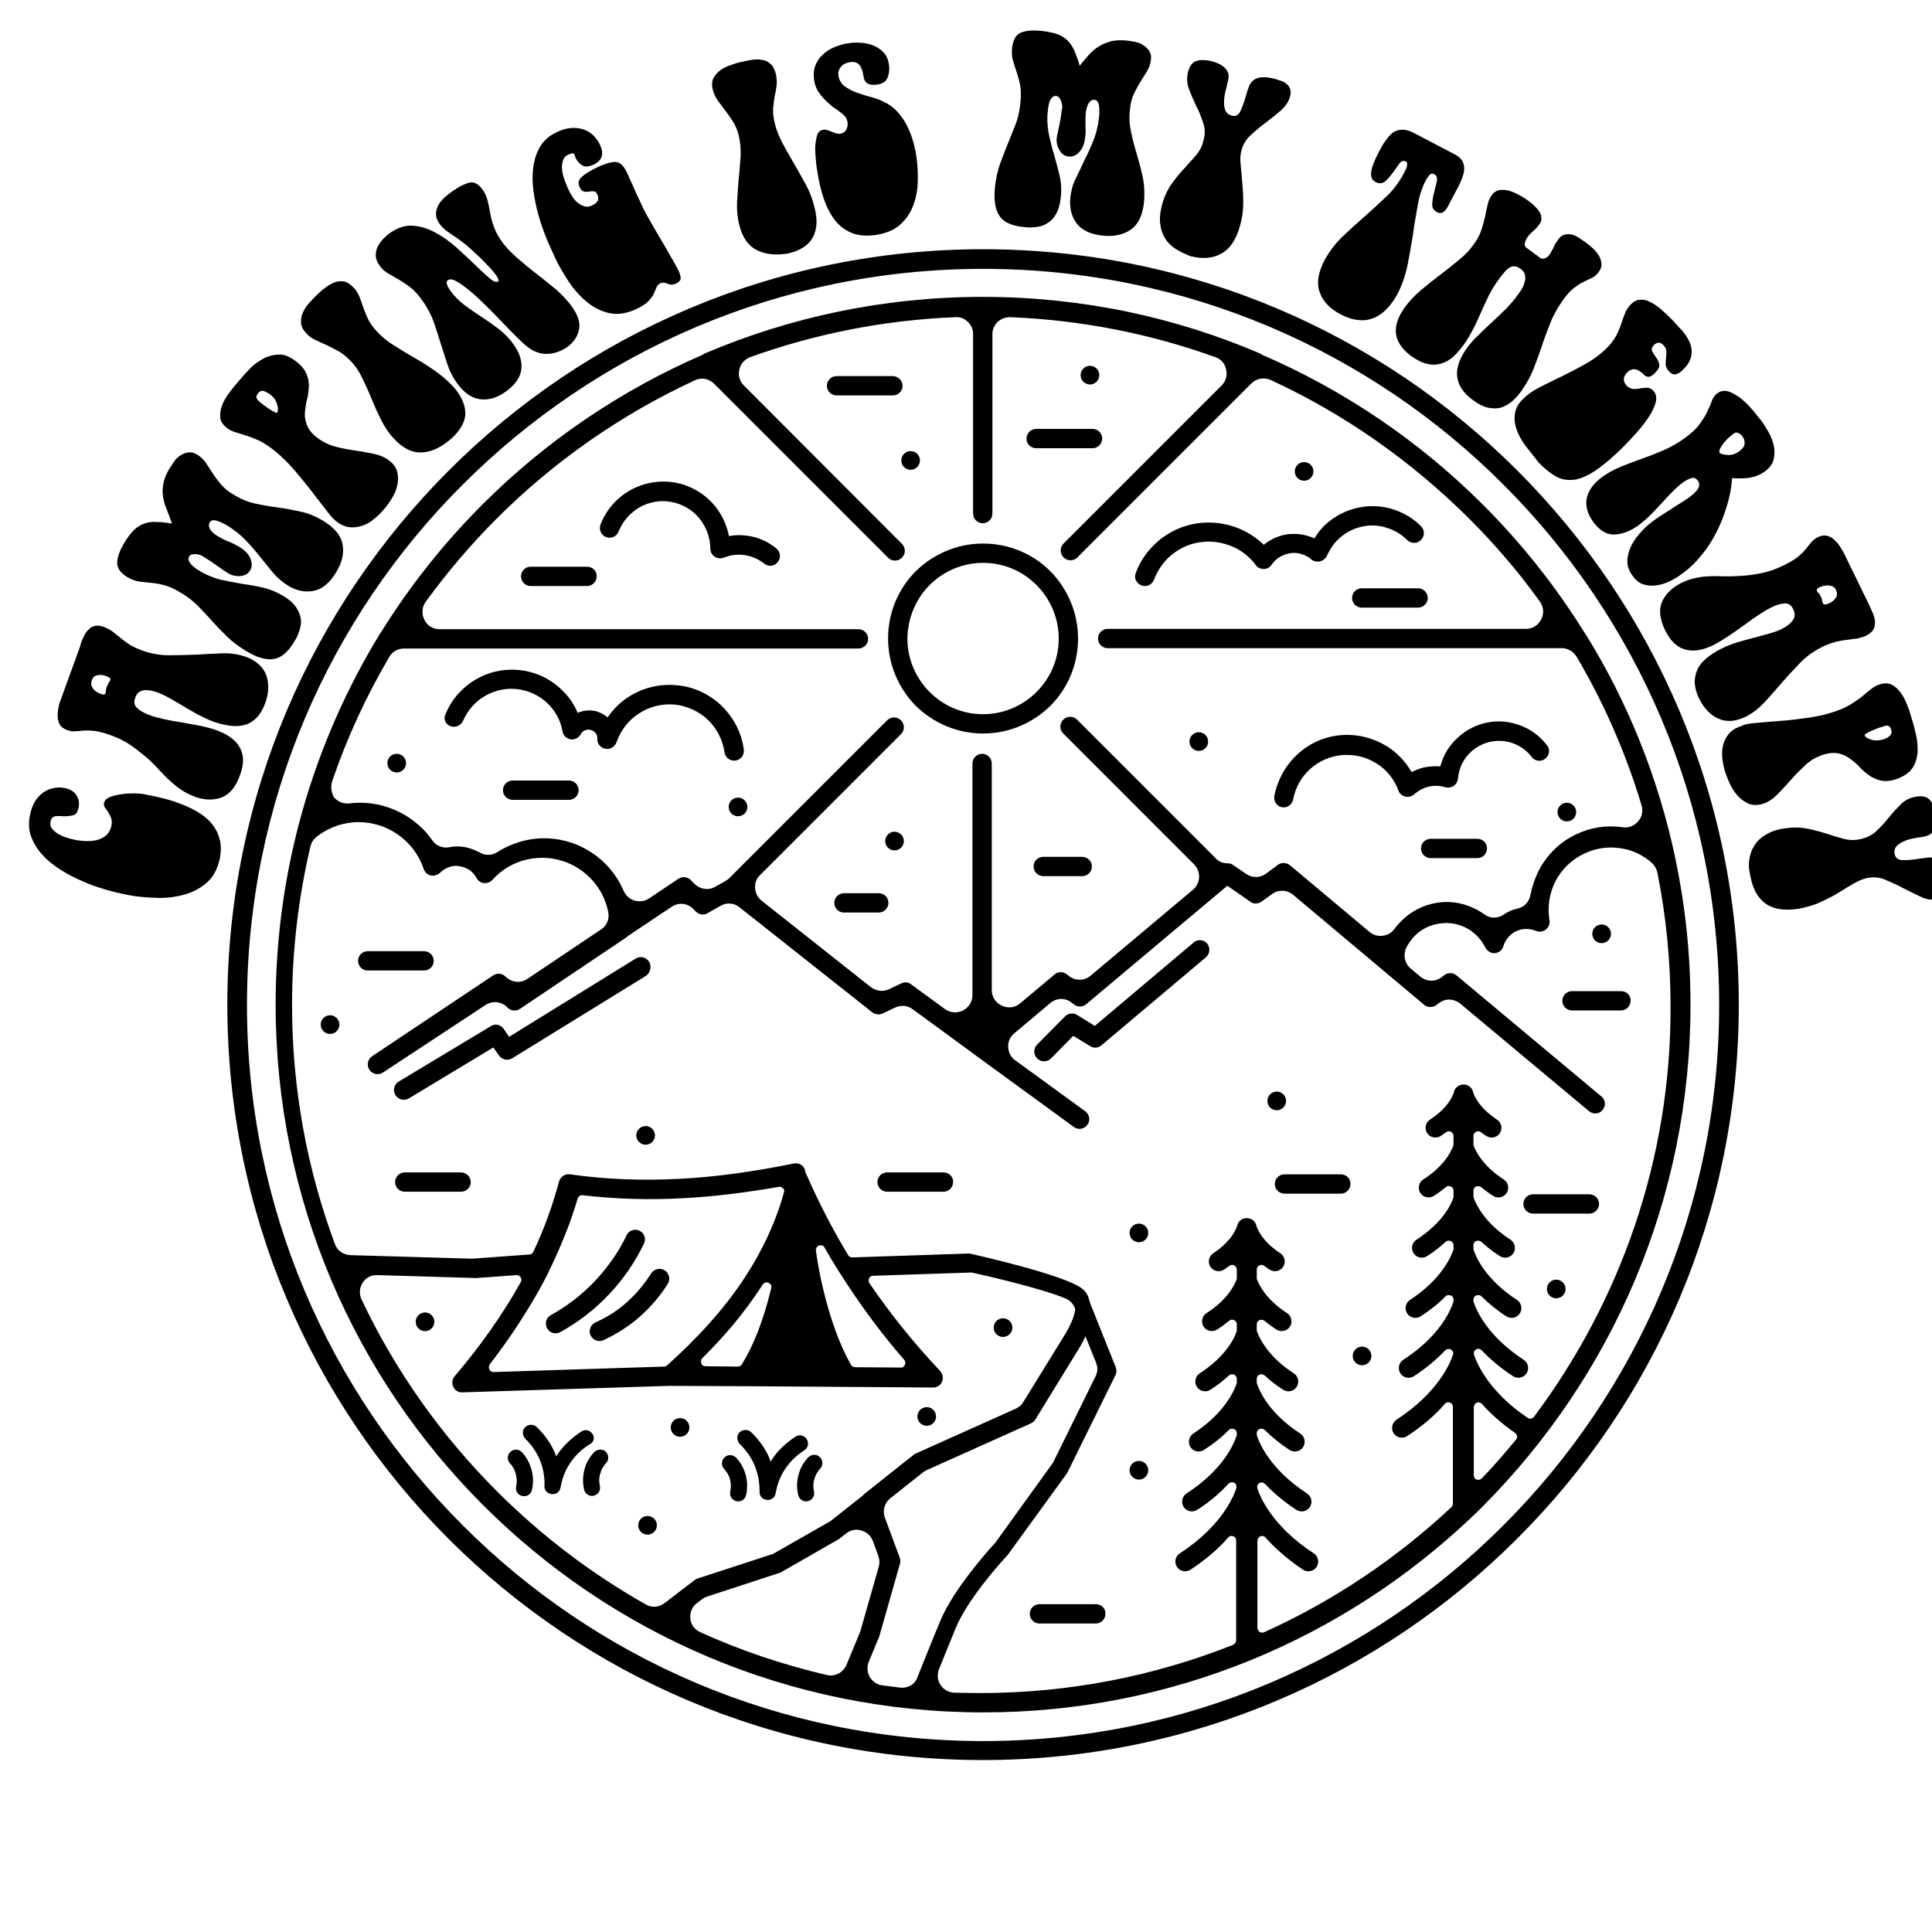
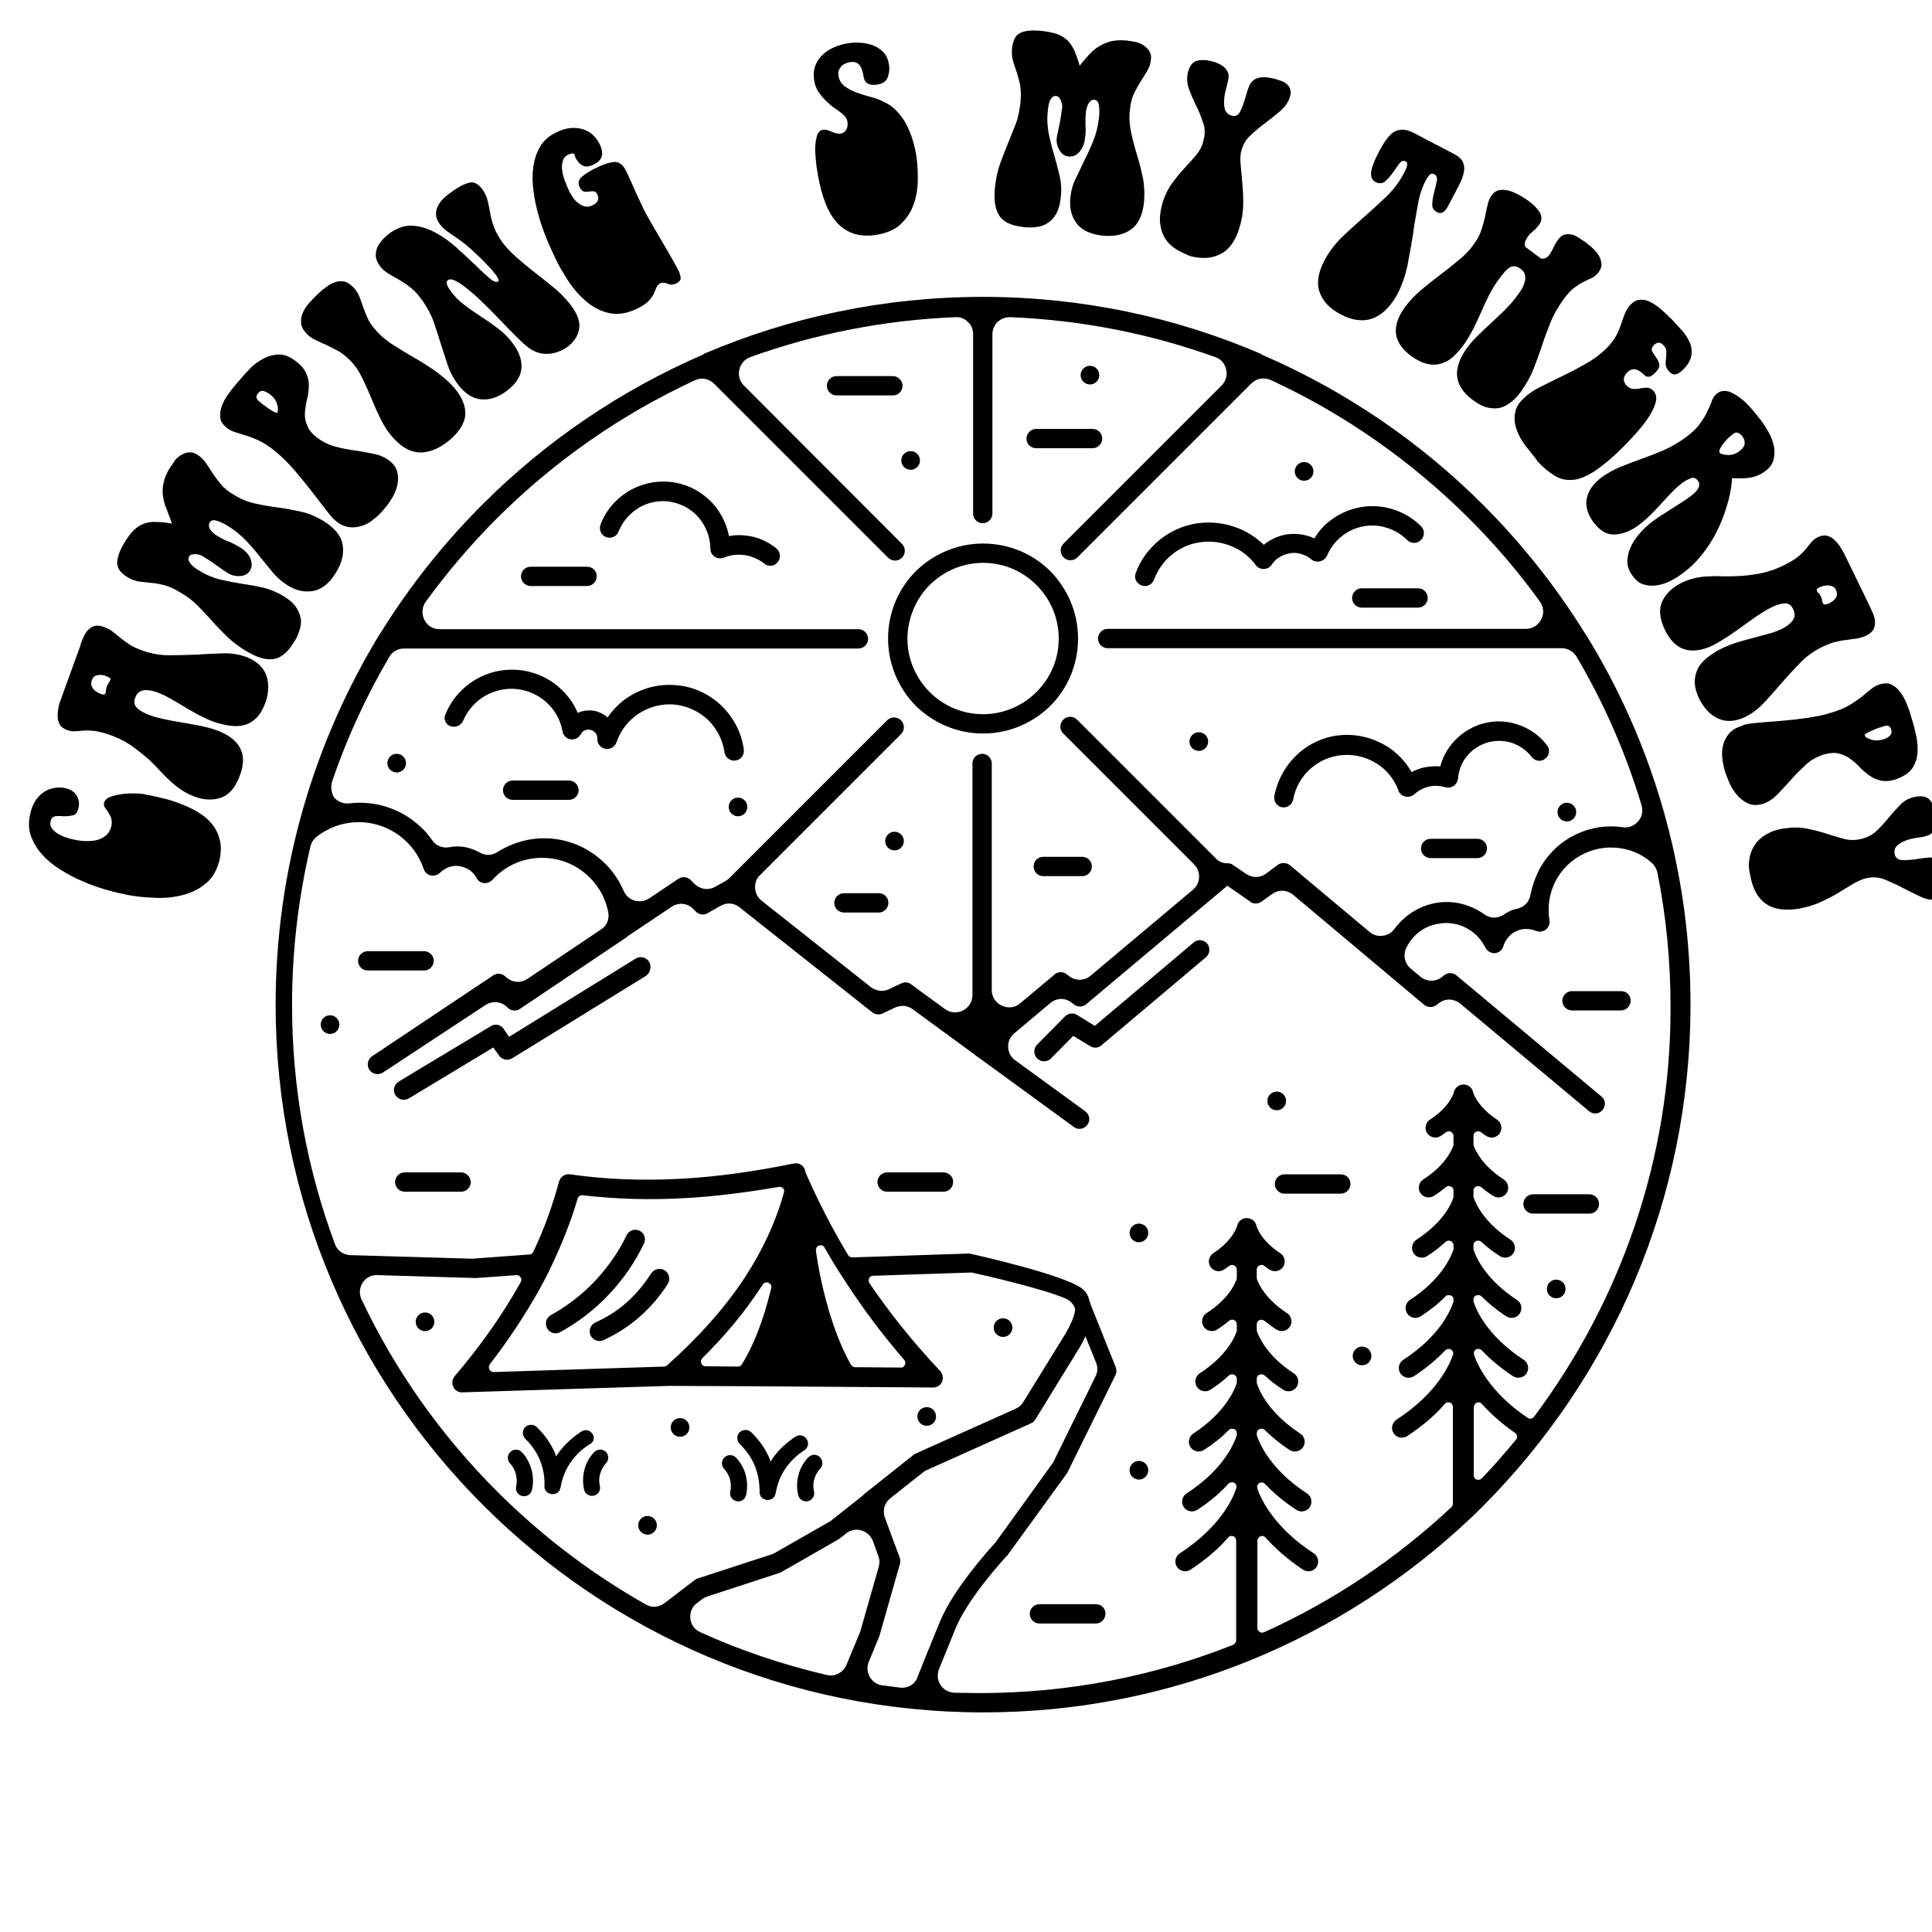
<svg xmlns="http://www.w3.org/2000/svg" version="1.1" id="Layer_1" x="0px" y="0px" viewBox="0 0 600 600" style="enable-background:new 0 0 600 600;" xml:space="preserve">
  <style type="text/css"> .st0{fill-rule:evenodd;clip-rule:evenodd;} </style>
  <g>
    <g>
      <path class="st0" d="M189.1,402c4.4-4.6,8.1-10,10.9-15.8c0.7-1.5,0.1-3.3-1.4-4c-1.5-0.7-3.3-0.1-4,1.4c-2.5,5.3-5.9,10-9.8,14.2 c-4,4.2-8.6,7.8-13.7,10.6c-1.5,0.8-2,2.6-1.2,4.1c0.8,1.5,2.6,2,4.1,1.2C179.6,410.6,184.7,406.7,189.1,402z" />
      <path class="st0" d="M206.4,394.5c-1.4-0.9-3.3-0.4-4.2,1c-2.1,3.3-4.6,6.3-7.5,8.9c-2.9,2.6-6.2,4.7-9.8,6.3 c-1.5,0.7-2.2,2.5-1.5,4c0.7,1.5,2.5,2.2,4,1.5c4.1-1.9,7.9-4.3,11.3-7.3c3.4-3,6.3-6.4,8.7-10.2 C208.3,397.2,207.8,395.4,206.4,394.5z" />
      <path class="st0" d="M201.6,298.7c-0.9-1.4-2.7-1.9-4.2-1L158.1,322l-1.7-2.5c-0.9-1.3-2.7-1.7-4-0.8l0,0l-28.6,17.2 c-1.4,0.9-1.9,2.7-1,4.2c0.9,1.4,2.7,1.9,4.2,1l26.2-15.8l1.7,2.4c0.9,1.4,2.7,1.8,4.1,1l41.7-25.7 C202,302,202.4,300.1,201.6,298.7z" />
      <path class="st0" d="M370.7,292.7l-30.7,25.9l-5.5-3.4c-1.3-0.8-2.9-0.5-3.9,0.6l-8.5,8.6c-1.2,1.2-1.2,3.1,0,4.3 c1.2,1.2,3.1,1.2,4.3,0l6.9-7l5.3,3.2c1.1,0.7,2.5,0.6,3.5-0.3l32.4-27.3c1.3-1.1,1.4-3,0.4-4.3 C373.8,291.8,371.9,291.6,370.7,292.7z" />
      <path class="st0" d="M305.3,227.8c8.1,0,15.5-3.3,20.9-8.6c5.3-5.3,8.6-12.7,8.6-20.9c0-8.1-3.3-15.5-8.6-20.9 c-5.3-5.3-12.7-8.6-20.9-8.6c-8.1,0-15.5,3.3-20.9,8.6c-5.3,5.3-8.6,12.7-8.6,20.9c0,8.1,3.3,15.5,8.6,20.9 C289.8,224.5,297.2,227.8,305.3,227.8z M288.7,181.7c4.2-4.2,10.1-6.9,16.6-6.9c6.5,0,12.3,2.6,16.6,6.9 c4.2,4.2,6.9,10.1,6.9,16.6c0,6.5-2.6,12.3-6.9,16.6c-4.2,4.2-10.1,6.9-16.6,6.9c-6.5,0-12.3-2.6-16.6-6.9 c-4.2-4.2-6.9-10.1-6.9-16.6C281.9,191.8,284.5,185.9,288.7,181.7z" />
      <path class="st0" d="M277.3,116.8h-17.5c-1.7,0-3,1.4-3,3c0,1.7,1.4,3,3,3h17.5c1.7,0,3-1.4,3-3 C280.3,118.2,278.9,116.8,277.3,116.8z" />
      <path class="st0" d="M520.3,266.7L520.3,266.7l0-0.1l0,0c-5.3-25.1-14.8-48.6-27.9-69.7c0,0-0.1-0.1-0.1-0.1 c0-0.1-0.1-0.1-0.1-0.2c0,0-0.1-0.1-0.1-0.1c-9-14.5-19.6-27.8-31.6-39.8c-19.5-19.5-42.8-35.4-68.5-46.5c0,0-0.1,0-0.1-0.1 c-0.1,0-0.1,0-0.2-0.1c0,0-0.1,0-0.1-0.1c-26.5-11.4-55.7-17.7-86.4-17.7h0c-30.7,0-59.9,6.3-86.4,17.6c0,0-0.1,0-0.1,0.1 c-0.1,0-0.1,0-0.2,0.1c-0.1,0-0.1,0-0.1,0.1c-25.7,11.1-49,27-68.5,46.5c-12,12-22.6,25.3-31.6,39.8c0,0,0,0.1-0.1,0.1 c0,0-0.1,0.1-0.1,0.2c0,0-0.1,0.1-0.1,0.1C97.5,230.4,85.6,269.8,85.6,312c0,60.7,24.6,115.6,64.4,155.4 c39.8,39.8,94.7,64.4,155.4,64.4c58.7,0,111.9-23,151.4-60.4c0,0,0,0,0,0c0,0,0.1-0.1,0.1-0.1c0,0,0,0,0,0 c1.3-1.2,2.6-2.5,3.8-3.7C500.4,427.6,525,372.7,525,312C525,296.5,523.4,281.3,520.3,266.7z M103.2,242.5 c4.6-13.5,10.6-26.4,17.7-38.5c1-1.7,2.7-2.6,4.6-2.6h141.1c1.7,0,3-1.4,3-3c0-1.7-1.4-3-3-3H136.5c-2.1,0-3.8-1.1-4.7-2.9 c-0.9-1.8-0.8-3.9,0.4-5.6c6.7-9.2,14-17.8,22-25.8c17.7-17.7,38.5-32.3,61.6-43c2.1-1,4.4-0.5,6,1.1l54,54c1.2,1.2,3.1,1.2,4.3,0 c1.2-1.2,1.2-3.1,0-4.3L231,119.7c-1.3-1.3-1.8-3.1-1.4-4.9c0.4-1.8,1.6-3.2,3.4-3.9c20-7.2,41.5-11.5,63.7-12.4 c1.5-0.1,2.8,0.4,3.9,1.5c1.1,1,1.6,2.3,1.6,3.8v55.7c0,1.7,1.4,3,3,3c1.7,0,3-1.4,3-3v-55.7c0-1.5,0.6-2.8,1.6-3.8 c1.1-1,2.4-1.5,3.9-1.5c22.3,0.9,43.7,5.2,63.7,12.4c1.8,0.6,3,2,3.4,3.9c0.4,1.8-0.1,3.6-1.4,4.9l-49.1,49.1 c-1.2,1.2-1.2,3.1,0,4.3c1.2,1.2,3.1,1.2,4.3,0l54-54c1.6-1.6,3.9-2,6-1.1c23,10.6,43.8,25.3,61.6,43c8,8,15.4,16.6,22,25.8 c1.2,1.7,1.4,3.7,0.4,5.6c-0.9,1.8-2.7,2.9-4.7,2.9H344c-1.7,0-3,1.4-3,3c0,1.7,1.4,3,3,3H485c1.9,0,3.6,1,4.6,2.6 c8.5,14.4,15.3,29.9,20.2,46.2c0.5,1.8,0.2,3.6-1.1,5c-1.2,1.4-2.9,2.1-4.8,1.8c-4.8-0.7-9.8,0-14.4,2.2 c-5.1,2.4-9.1,6.4-11.6,11.2c-1.2,2.4-2.1,5-2.6,7.6c-0.4,2.2-1.9,3.8-4.1,4.3c-1,0.2-1.9,0.5-2.8,1c-0.5,0.3-1,0.5-1.5,0.9 c-1.9,1.2-4.2,1.2-6-0.2c-1-0.7-2-1.3-3.1-1.8c-3.9-1.9-8.3-2.5-12.8-1.5c-4.4,1-8.2,3.4-11,6.7c-0.3,0.4-0.6,0.7-0.9,1.1 c-0.9,1.3-2.1,2-3.7,2.2c-1.5,0.2-2.9-0.2-4.1-1.2l-24.7-20.7c-1.1-0.9-2.7-0.9-3.8-0.1c0,0-0.1,0-0.1,0.1l-3.5,2.6 c-1.9,1.4-4.3,1.4-6.2,0.1l-4.1-2.8c-0.5-0.4-1.1-0.5-1.7-0.5c-1.5,0-2.7-0.5-3.7-1.6l-43-43c-1.2-1.2-3.1-1.2-4.3,0 c-1.2,1.2-1.2,3.1,0,4.3l40.6,40.6c1.1,1.1,1.6,2.5,1.6,4c-0.1,1.5-0.7,2.9-1.9,3.9l-31.8,26.7c-1.9,1.6-4.6,1.7-6.6,0.2l-0.9-0.7 c-1.2-0.9-2.8-0.7-3.8,0.2c-0.1,0.1-0.1,0.1-0.2,0.2l-10.4,8.7c-1.6,1.4-3.8,1.6-5.7,0.7c-1.9-0.9-3.1-2.7-3.1-4.8v-70.4 c0-1.7-1.4-3-3-3c-1.7,0-3,1.4-3,3v71.9c0,2.1-1.1,3.8-2.9,4.8c-1.8,0.9-3.9,0.8-5.6-0.4l-10.4-7.6c0,0-0.1-0.1-0.1-0.1 c-0.9-0.7-2.1-0.8-3.1-0.3l-3.8,1.8c-1.9,0.9-3.9,0.6-5.6-0.6l-34-26.9c-1.2-1-1.9-2.3-2-3.9c-0.1-1.6,0.4-3,1.6-4.1l43.7-43.7 c1.2-1.2,1.2-3.1,0-4.3c-1.2-1.2-3.1-1.2-4.3,0l-49,49c-0.4,0.4-0.7,0.6-1.2,0.9l-3.2,1.8c-2.1,1.2-4.7,0.8-6.4-0.9l-1.2-1.2l0,0 c-1-1-2.6-1.2-3.8-0.4l-9.1,6.1c-1.4,0.9-2.9,1.1-4.5,0.7c-1.6-0.5-2.7-1.5-3.4-3c-0.6-1.3-1.2-2.6-2-3.8 c-2.9-4.6-7.2-8.3-12.4-10.5c-5.3-2.2-10.9-2.6-16.2-1.4c-3,0.7-5.9,1.9-8.6,3.6c-1.7,1.1-3.8,1.2-5.6,0.1 c-1.5-0.8-3.1-1.4-4.9-1.7c-1.5-0.2-3-0.2-4.4,0.1c-2.1,0.4-4.2-0.4-5.4-2.2c-1.2-1.7-2.5-3.2-4-4.5c-3.4-3.1-7.6-5.3-12.2-6.4 c-3.2-0.7-6.4-0.9-9.5-0.5c-1.9,0.2-3.6-0.5-4.8-1.9C102.9,246.1,102.6,244.3,103.2,242.5z M200.6,498.3 c-17-9.6-32.6-21.5-46.3-35.2c-17.2-17.2-31.5-37.3-42-59.5c-0.8-1.7-0.7-3.6,0.3-5.2c1-1.6,2.7-2.5,4.6-2.4l30.4,0.9 c0,0,0,0,0.1,0l0.3,0v0l12.4-0.9c0.5,0,1,0.2,1.3,0.7c0.3,0.5,0.3,1,0,1.5c-5.5,9.9-12.4,19.7-20.5,29.2c-1.1,1.3-0.9,3.2,0.3,4.3 c0.6,0.5,1.4,0.8,2.1,0.7c0,0,0.1,0,0.1,0l64.1-2c0,0,0,0,0.1,0c0,0,0,0,0,0l23.4,0.1c0,0,0,0,0.1,0c0.1,0,0.2,0,0.3,0 c0,0,0,0,0.1,0l58,0.4c1.7,0,3-1.3,3-3c0-0.8-0.3-1.5-0.8-2.1c-8.3-8.8-15.6-17.9-22-27.3c-0.3-0.5-0.3-1-0.1-1.5 c0.2-0.5,0.7-0.8,1.3-0.8l30.2-1c0.1,0,0.2,0,0.4,0c3.3,0.7,22.1,5,29.2,8.1c1.3,0.6,2.3,1.6,2.8,2.9l0.1,0.3 c-0.1,3.3-3.7,8.8-3.7,8.8l0,0l0,0l-12.4,20.1c-0.6,1-1.3,1.6-2.4,2.1l-31,13.9c-0.3,0.1-0.5,0.3-0.7,0.4c0,0-0.1,0.1-0.1,0.1 l-15.1,12c-0.1,0.1-0.1,0.1-0.2,0.2c-0.1,0.1-0.2,0.1-0.2,0.2c-0.1,0.1-0.1,0.1-0.2,0.2l-10,7.9c-0.2,0.2-0.4,0.3-0.7,0.4 l-16.8,9.6c-0.3,0.2-0.6,0.3-1,0.4l-22.7,7.4c-0.4,0.1-0.7,0.3-1,0.5c0,0-0.1,0.1-0.1,0.1l-9,6.9 C204.7,499.2,202.5,499.4,200.6,498.3z M254.4,386.8c0.7-0.2,1.4,0,1.7,0.7c1.4,2.5,2.9,5,4.5,7.5l0,0c0.8,1.2,1.6,2.5,2.4,3.7 c5.3,8.1,11.2,16,17.8,23.6c0.4,0.4,0.5,1,0.2,1.6c-0.2,0.5-0.7,0.9-1.3,0.8l-14.1-0.1c-0.5,0-1-0.3-1.3-0.7 c-3.4-6-6.3-13.8-8.6-23.3c-0.9-3.8-1.7-7.8-2.3-12.1C253.3,387.7,253.7,387,254.4,386.8z M230.4,423.7c-0.3,0.5-0.7,0.7-1.3,0.7 l-10-0.1c-0.6,0-1.1-0.3-1.3-0.9c-0.2-0.6-0.1-1.2,0.3-1.6c7-6.9,13.1-14.2,18.2-22c0.2-0.3,0.4-0.6,0.6-0.9 c0.4-0.6,1.1-0.8,1.8-0.5c0.7,0.3,1,1,0.8,1.7c-0.1,0.3-0.1,0.5-0.2,0.8C237,410.2,234,417.9,230.4,423.7z M243.5,370.2 c-2.6,9.4-6.7,18.1-12.1,26.4c-6.4,9.8-14.7,18.9-24.2,27.4c-0.3,0.2-0.6,0.4-0.9,0.4l-53,1.7c-0.6,0-1.1-0.3-1.3-0.8 c-0.3-0.5-0.2-1.1,0.1-1.6c5.9-7.6,11-15.4,15.4-23.2c1.2-2.2,2.4-4.4,3.4-6.6c0,0,0,0,0,0c0-0.1,0.1-0.1,0.1-0.2c0,0,0,0,0,0 c3.4-7.1,6.3-14.3,8.4-21.5c0.2-0.7,0.9-1.1,1.6-1c10.3,1.2,20.8,1.5,31.4,0.9c9.7-0.5,19.5-1.8,29.5-3.5c0.5-0.1,1,0.1,1.3,0.5 C243.5,369.2,243.6,369.7,243.5,370.2z M267.2,506.6l-4.3,10.4c-1,2.4-3.6,3.8-6.1,3.2c-13.6-3.2-26.8-7.6-39.3-13.3 c-1.8-0.8-2.9-2.3-3.1-4.2c-0.2-1.9,0.5-3.7,2-4.8l1.7-1.3c0.5-0.4,1-0.6,1.6-0.8l22-7.2c0.4-0.1,0.7-0.2,1-0.4l17.8-10.2l0,0 c0.1-0.1,0.3-0.2,0.4-0.3l1.9-1.5c1.4-1.1,3.1-1.4,4.7-0.9c1.7,0.5,2.9,1.6,3.6,3.3l1.7,4.7c0.4,1.1,0.4,2.2,0.1,3.3l-5.6,19.6 C267.3,506.2,267.3,506.4,267.2,506.6z M279.5,524.1c-1.8-0.2-3.7-0.5-5.5-0.7c-1.7-0.2-3-1.2-3.9-2.6c-0.8-1.5-0.9-3.1-0.3-4.7 l3.1-7.5c0-0.1,0.1-0.2,0.1-0.2l0,0c0-0.1,0.1-0.2,0.1-0.3l6.4-22.5c0.2-0.6,0.1-1.3-0.1-1.9l-4.6-12.4c-0.8-2.2-0.1-4.6,1.7-6 l10.1-8c0.4-0.3,0.7-0.5,1.1-0.7l32.1-14.4c0.1,0,0.1-0.1,0.2-0.1c0.6-0.2,1.1-0.6,1.5-1.2l13.7-22.3l0,0c0.1-0.2,1-1.6,1.9-3.6 l3.3,8.2c0.6,1.5,0.5,2.9-0.2,4.3l-13,26.4c-0.1,0.3-0.3,0.5-0.5,0.8l-17.3,24c-0.1,0.2-0.2,0.3-0.4,0.5 c-2.2,2.4-12.9,14.4-16.9,24c-2.5,5.9-5.2,12.8-7.2,17.7C284.2,523.1,281.9,524.4,279.5,524.1z M470.8,447.1 c-3.4,4.1-6.9,8.2-10.6,12c-0.4,0.4-1,0.6-1.6,0.4c-0.6-0.2-0.9-0.7-0.9-1.4V437c0-0.6,0.4-1.1,0.9-1.4c0.6-0.2,1.2-0.1,1.6,0.4 c2.6,2.9,6,6,10.3,9c0.3,0.2,0.6,0.6,0.6,1C471.2,446.4,471.1,446.8,470.8,447.1z M476.4,440c-0.5,0.6-1.3,0.8-2,0.3 c-12.2-8.2-15.8-17.1-16.6-19.5c-0.2-0.7,0-1.4,0.6-1.7c0.6-0.4,1.3-0.2,1.8,0.3c2.5,2.6,5.7,5.4,9.7,8c1.4,0.9,3.3,0.5,4.2-0.9 c0.9-1.4,0.5-3.3-0.9-4.2c-11.5-7.5-14.8-15.7-15.5-17.8c0-0.2-0.1-0.3-0.1-0.4v-0.5c0-0.6,0.3-1.1,0.9-1.3 c0.6-0.2,1.2-0.1,1.6,0.3c2.1,2.1,4.6,4.2,7.7,6.2c1.4,0.9,3.3,0.5,4.2-0.9c0.9-1.4,0.5-3.3-0.9-4.2c-9.8-6.4-12.7-13.3-13.4-15.4 c-0.1-0.2-0.1-0.3-0.1-0.5v-1.1c0-0.6,0.3-1.1,0.9-1.3c0.5-0.2,1.1-0.1,1.6,0.3c1.6,1.5,3.5,3,5.7,4.4c1.4,0.9,3.3,0.5,4.2-0.9 c0.9-1.4,0.5-3.3-0.9-4.2c-8.2-5.3-10.7-11.1-11.4-12.9c-0.1-0.2-0.1-0.3-0.1-0.5v-1.8c0-0.6,0.3-1.1,0.8-1.3 c0.5-0.2,1.1-0.2,1.6,0.2c1.1,0.9,2.3,1.8,3.7,2.7c1.4,0.9,3.3,0.5,4.2-0.9c0.9-1.4,0.5-3.3-0.9-4.2c-6.6-4.3-8.7-8.8-9.3-10.4 c-0.1-0.2-0.1-0.3-0.1-0.5v-2.6c0-0.6,0.3-1.1,0.8-1.3c0.5-0.3,1.1-0.2,1.5,0.1c0.5,0.4,1.1,0.8,1.7,1.2c1.4,0.9,3.3,0.5,4.2-0.9 c0.9-1.4,0.5-3.3-0.9-4.2c-5.6-3.7-7.1-7.5-7.4-8.4c0,0,0-0.1,0-0.1c-0.3-1.4-1.5-2.4-3-2.4c-1.4,0-2.7,1-3,2.4c0,0,0,0.1,0,0.1 c-0.3,0.9-1.7,4.7-7.4,8.4c-1.4,0.9-1.8,2.8-0.9,4.2c0.9,1.4,2.8,1.8,4.2,0.9c0.6-0.4,1.2-0.8,1.7-1.2c0.5-0.3,1-0.4,1.5-0.1 c0.5,0.3,0.8,0.7,0.8,1.3v2.6c0,0.2,0,0.3-0.1,0.5c-0.6,1.6-2.7,6.2-9.3,10.4c-1.4,0.9-1.8,2.8-0.9,4.2c0.9,1.4,2.8,1.8,4.2,0.9 c1.4-0.9,2.6-1.8,3.7-2.7c0.4-0.4,1-0.5,1.6-0.2c0.5,0.2,0.8,0.7,0.8,1.3v1.8c0,0.2,0,0.3-0.1,0.5c-0.6,1.8-3.1,7.5-11.4,12.9 c-1.4,0.9-1.8,2.8-0.9,4.2c0.9,1.4,2.8,1.8,4.2,0.9c2.2-1.4,4.1-2.9,5.7-4.4c0.4-0.4,1-0.5,1.6-0.3c0.5,0.2,0.9,0.7,0.9,1.3v1.1 c0,0.2,0,0.3-0.1,0.5c-0.7,2-3.6,9-13.4,15.4c-1.4,0.9-1.8,2.8-0.9,4.2c0.9,1.4,2.8,1.8,4.2,0.9c3.1-2,5.7-4.1,7.7-6.2 c0.4-0.4,1-0.5,1.6-0.3c0.6,0.2,0.9,0.7,0.9,1.3v0.5c0,0.2,0,0.3-0.1,0.4c-0.7,2.1-3.9,10.3-15.5,17.8c-1.4,0.9-1.8,2.8-0.9,4.2 c0.9,1.4,2.8,1.8,4.2,0.9c4-2.6,7.2-5.4,9.7-8c0.5-0.5,1.2-0.6,1.8-0.3c0.6,0.4,0.9,1.1,0.6,1.7c-0.8,2.5-4.6,11.7-17.5,20.1 c-1.4,0.9-1.8,2.8-0.9,4.2c0.9,1.4,2.8,1.8,4.2,0.9c5-3.3,8.9-6.7,11.7-10c0.4-0.5,1-0.6,1.6-0.4c0.6,0.2,0.9,0.7,0.9,1.4V467 c0,0.4-0.2,0.8-0.5,1.1c-17,15.9-36.6,29.1-58.1,38.8c-0.5,0.2-1,0.2-1.4-0.1c-0.4-0.3-0.7-0.7-0.7-1.2v-27.1 c0-0.6,0.4-1.1,0.9-1.4c0.6-0.2,1.2-0.1,1.6,0.4c2.9,3.2,6.7,6.7,11.7,10c1.4,0.9,3.3,0.5,4.2-0.9c0.9-1.4,0.5-3.3-0.9-4.2 c-12.9-8.4-16.7-17.6-17.5-20.1c-0.2-0.7,0-1.4,0.6-1.7c0.6-0.4,1.3-0.2,1.8,0.3c2.5,2.6,5.7,5.4,9.7,8c1.4,0.9,3.3,0.5,4.2-0.9 c0.9-1.4,0.5-3.3-0.9-4.2c-11.5-7.5-14.8-15.7-15.5-17.8c0-0.2-0.1-0.3-0.1-0.4v-0.5c0-0.6,0.3-1.1,0.9-1.3 c0.6-0.2,1.2-0.1,1.6,0.3c2.1,2.1,4.6,4.2,7.7,6.2c1.4,0.9,3.3,0.5,4.2-0.9c0.9-1.4,0.5-3.3-0.9-4.2c-9.8-6.4-12.7-13.3-13.4-15.4 c-0.1-0.2-0.1-0.3-0.1-0.5v-1.1c0-0.6,0.3-1.1,0.9-1.3c0.5-0.2,1.1-0.1,1.6,0.3c1.6,1.5,3.5,3,5.7,4.4c1.4,0.9,3.3,0.5,4.2-0.9 c0.9-1.4,0.5-3.3-0.9-4.2c-8.2-5.3-10.7-11.1-11.4-12.9c-0.1-0.2-0.1-0.3-0.1-0.5v-1.8c0-0.6,0.3-1.1,0.8-1.3 c0.5-0.2,1.1-0.2,1.6,0.2c1.1,0.9,2.3,1.8,3.7,2.7c1.4,0.9,3.3,0.5,4.2-0.9c0.9-1.4,0.5-3.3-0.9-4.2c-6.6-4.3-8.7-8.8-9.3-10.4 c-0.1-0.2-0.1-0.3-0.1-0.5v-2.6c0-0.6,0.3-1.1,0.8-1.3c0.5-0.3,1.1-0.2,1.5,0.1c0.5,0.4,1.1,0.8,1.7,1.2c1.4,0.9,3.3,0.5,4.2-0.9 c0.9-1.4,0.5-3.3-0.9-4.2c-5.8-3.8-7.2-7.8-7.4-8.5c-0.3-1.4-1.5-2.4-3-2.4c-1.5,0-2.7,1-3,2.4c-0.2,0.7-1.6,4.7-7.4,8.5 c-1.4,0.9-1.8,2.8-0.9,4.2c0.9,1.4,2.8,1.8,4.2,0.9c0.6-0.4,1.2-0.8,1.7-1.2c0.5-0.3,1-0.4,1.5-0.1c0.5,0.3,0.8,0.7,0.8,1.3v2.6 c0,0.2,0,0.3-0.1,0.5c-0.6,1.6-2.7,6.2-9.3,10.4c-1.4,0.9-1.8,2.8-0.9,4.2c0.9,1.4,2.8,1.8,4.2,0.9c1.4-0.9,2.6-1.8,3.7-2.7 c0.4-0.4,1-0.5,1.6-0.2c0.5,0.2,0.8,0.7,0.8,1.3v1.8c0,0.2,0,0.3-0.1,0.5c-0.6,1.8-3.1,7.5-11.4,12.9c-1.4,0.9-1.8,2.8-0.9,4.2 c0.9,1.4,2.8,1.8,4.2,0.9c2.2-1.4,4.1-2.9,5.7-4.4c0.4-0.4,1-0.5,1.6-0.3c0.5,0.2,0.9,0.7,0.9,1.3v1.1c0,0.2,0,0.3-0.1,0.5 c-0.7,2-3.6,9-13.4,15.4c-1.4,0.9-1.8,2.8-0.9,4.2c0.9,1.4,2.8,1.8,4.2,0.9c3.1-2,5.7-4.1,7.7-6.2c0.4-0.4,1-0.5,1.6-0.3 c0.6,0.2,0.9,0.7,0.9,1.3v0.5c0,0.2,0,0.3-0.1,0.4c-0.7,2.1-3.9,10.3-15.5,17.8c-1.4,0.9-1.8,2.8-0.9,4.2c0.9,1.4,2.8,1.8,4.2,0.9 c4.1-2.6,7.2-5.4,9.7-8.1c0.4-0.4,1-0.6,1.6-0.4c0.6,0.2,0.9,0.7,0.9,1.4v0.2c-0.6,1.9-4,11.6-17.6,20.4c-1.4,0.9-1.8,2.8-0.9,4.2 c0.9,1.4,2.8,1.8,4.2,0.9c5-3.3,8.9-6.7,11.7-10c0.4-0.5,1-0.6,1.6-0.4c0.6,0.2,0.9,0.7,0.9,1.4v30.9c0,0.6-0.4,1.1-0.9,1.4 c-24.4,9.7-50.9,15-78.7,15c-2.7,0-5.3-0.1-7.9-0.1c-1.8-0.1-3.3-0.9-4.3-2.4c-1-1.5-1.1-3.2-0.5-4.9c1.6-4,3.5-8.6,5.2-12.8 c3.7-8.9,13.9-20.3,15.8-22.3c0.1-0.1,0.1-0.1,0.2-0.2c0.1-0.1,0.2-0.2,0.3-0.4l18-24.8c0.1-0.1,0.2-0.3,0.3-0.4l15-30.4 c0.4-0.7,0.4-1.6,0.1-2.5l-7.8-19.5c-0.1-0.3-0.2-0.6-0.3-0.9c-0.3-1.4-0.9-2.8-2.1-3.8c-4.9-4.4-34.7-11-34.8-11l0,0 c-0.2-0.1-0.5-0.1-0.7-0.1l-36.1,1.2c-0.5,0-1-0.2-1.3-0.7c-5-8.3-9.4-16.9-13.2-25.6c-0.1-0.1-0.1-0.2-0.1-0.4 c-0.2-1.3-1.2-2.3-2.5-2.5c0,0,0,0,0,0c-0.1,0-0.2,0-0.3,0c-0.4,0-0.7,0-1,0.1c0,0-0.1,0-0.1,0c-11.8,2.4-23.6,4.1-35.1,4.7 c-11.6,0.6-23,0.2-34.1-1.4c-1.6-0.2-3,0.8-3.4,2.3c0,0,0,0,0,0c-2,7.4-4.6,14.7-8,21.8c-0.2,0.5-0.7,0.8-1.2,0.8l-17.7,1.3 c-0.1,0-0.1,0-0.1,0l-37.8-1.1c-2.2-0.1-4.1-1.4-4.8-3.5c-8.6-23.1-13.3-48.1-13.3-74.2c0-16.9,2-33.4,5.7-49.2 c0.3-1.2,0.9-2.2,1.9-3c2.1-1.7,4.6-2.9,7.1-3.7c3.4-1,7.1-1.2,10.8-0.3c3.6,0.8,6.9,2.6,9.5,5c2.7,2.4,4.7,5.5,5.9,9 c0.5,1.6,2.2,2.4,3.8,1.9c0.5-0.2,0.9-0.4,1.2-0.7c0.8-0.8,1.8-1.4,2.8-1.8c1.1-0.4,2.2-0.5,3.3-0.3c1.1,0.2,2.2,0.6,3.1,1.2 c0.9,0.6,1.7,1.5,2.2,2.5c0.8,1.5,2.6,2,4.1,1.2c0.3-0.2,0.6-0.4,0.8-0.6c2.9-3.3,6.8-5.5,10.9-6.4c4.1-0.9,8.5-0.6,12.6,1.1 c4.1,1.7,7.4,4.6,9.7,8.2c1.4,2.2,2.3,4.6,2.8,7.1c0.4,2.1-0.4,4.2-2.3,5.4l-22.8,15.3c-2.2,1.5-5,1.1-6.8-0.7 c-1-1-2.6-1.2-3.8-0.4L115.6,328c-1.4,0.9-1.8,2.8-0.9,4.2c0.9,1.4,2.8,1.8,4.2,0.9l31.9-21c2.2-1.4,5-1.1,6.8,0.8 c1,1,2.6,1.3,3.9,0.4l33.2-22.3c0,0,0.1-0.1,0.1-0.1c0,0,0.1-0.1,0.1-0.1c0,0,0.1-0.1,0.1-0.1l13.6-9.1c2.1-1.4,4.9-1.2,6.7,0.7 l0.8,0.8c1,1,2.5,1.2,3.7,0.5c0.1,0,0.1-0.1,0.1-0.1l3.9-2.2c1.9-1.1,4.2-0.9,5.9,0.5l41.2,32.6c0.9,0.7,2.1,0.8,3.1,0.4l4-1.9 c1.8-0.8,3.8-0.7,5.4,0.5l19.4,14.2c0.1,0.1,0.2,0.1,0.2,0.2c0.1,0.1,0.2,0.1,0.3,0.2c0.1,0.1,0.2,0.1,0.3,0.2l29.9,21.8 c1.3,1,3.2,0.7,4.2-0.7c1-1.3,0.7-3.2-0.7-4.2l-21.7-15.8c-1.4-1-2.1-2.4-2.2-4.1c-0.1-1.7,0.6-3.2,1.9-4.3l11.2-9.4 c1.9-1.6,4.5-1.7,6.5-0.2l0.9,0.7c1.1,0.8,2.6,0.8,3.7-0.1l43.6-36.6c0,0,0.1-0.1,0.1-0.1c0.1,0,0.1-0.1,0.2-0.1l6.9,4.8 c0,0,0.1,0.1,0.1,0.1c1,0.8,2.5,0.8,3.6,0l3.2-2.3c2-1.5,4.7-1.4,6.6,0.2l40.5,34c0,0,0,0,0.1,0.1c1,0.9,2.6,1,3.8,0.2l0.9-0.7 c2-1.5,4.6-1.4,6.6,0.2l40,33.4c1.3,1.1,3.2,0.9,4.2-0.4c1.1-1.3,0.9-3.2-0.4-4.2l-45-37.6c-1.1-0.9-2.6-0.9-3.7-0.1l0,0l-0.9,0.7 c-2,1.5-4.7,1.4-6.6-0.2l-3-2.5c-1.9-1.6-2.4-4.2-1.4-6.4c0.5-1,1.1-1.9,1.8-2.8c1.9-2.3,4.5-4,7.6-4.6c3.1-0.7,6.2-0.3,8.9,1 c2.7,1.3,4.9,3.5,6.3,6.3l0,0c0.4,0.7,1,1.3,1.9,1.6c1.6,0.5,3.3-0.5,3.7-2.1c0.3-1,0.8-1.9,1.5-2.7c0.7-0.8,1.5-1.5,2.5-1.9 c1-0.5,2-0.7,3-0.7c1,0,2.1,0.2,3.1,0.6c0.5,0.2,1.1,0.3,1.7,0.2c1.6-0.3,2.8-1.8,2.5-3.5c-0.7-4.3,0-8.5,1.9-12.2 c1.9-3.6,5-6.7,8.9-8.5c3.9-1.9,8.2-2.3,12.2-1.5c3.2,0.6,6.2,2.1,8.7,4.3c0.9,0.8,1.5,1.8,1.8,3c2.7,13.5,4.1,27.4,4.1,41.6 C519,360,503.1,404.3,476.4,440z" />
      <path class="st0" d="M132,407.6c-1.6,0-2.9,1.3-2.9,2.9c0,1.6,1.3,2.9,2.9,2.9c1.6,0,2.9-1.3,2.9-2.9 C134.9,408.9,133.6,407.6,132,407.6z" />
-       <path class="st0" d="M471.2,146.1c-42.5-42.5-101.1-68.7-165.9-68.7c-64.8,0-123.5,26.3-165.9,68.7 C96.9,188.6,70.6,247.2,70.6,312c0,64.8,26.3,123.5,68.7,165.9c42.5,42.5,101.1,68.7,165.9,68.7c64.8,0,123.5-26.3,165.9-68.7 C513.7,435.5,540,376.8,540,312C540,247.2,513.7,188.6,471.2,146.1z M466.9,473.7c-41.4,41.4-98.5,67-161.6,67 c-63.1,0-120.3-25.6-161.6-67c-41.4-41.4-67-98.5-67-161.6c0-63.1,25.6-120.3,67-161.6c41.4-41.4,98.5-67,161.6-67 c63.1,0,120.3,25.6,161.6,67c41.4,41.4,67,98.5,67,161.6C533.9,375.1,508.3,432.3,466.9,473.7z" />
      <path class="st0" d="M241.1,170.3c-2.6-2.1-5.7-3.5-8.9-3.9c-1.9-0.3-3.9-0.3-5.8,0.1c-0.7-3.5-2.2-6.7-4.4-9.4 c-3-3.6-7.3-6.3-12.2-7.2c-4.9-0.9-9.8,0-14,2.3c-4.1,2.3-7.5,6-9.3,10.7c-0.6,1.6,0.2,3.3,1.7,3.9c1.6,0.6,3.3-0.2,3.9-1.7 c1.3-3.3,3.7-5.9,6.6-7.6c2.9-1.6,6.4-2.3,9.9-1.6c3.5,0.7,6.5,2.5,8.6,5.1c2.1,2.6,3.4,5.9,3.4,9.4c0,1.7,1.4,3,3,3 c0.4,0,0.8-0.1,1.2-0.2c2.1-0.9,4.3-1.1,6.5-0.8c2.1,0.3,4.2,1.2,6,2.6c1.3,1.1,3.2,0.9,4.2-0.4 C242.6,173.3,242.4,171.4,241.1,170.3z" />
      <path class="st0" d="M139.8,225.5c1.5,0.6,3.3-0.1,4-1.6c1.4-3.3,3.8-6,6.7-7.7c2.9-1.7,6.4-2.6,10-2.2c3.6,0.4,6.8,1.9,9.3,4.2 c2.5,2.3,4.3,5.4,4.9,9c0.3,1.6,1.9,2.7,3.5,2.4c1-0.2,1.7-0.8,2.2-1.6l0,0c0.3-0.6,0.7-1,1.3-1.2c0.5-0.2,1.2-0.3,1.8-0.1 c0.6,0.2,1.1,0.5,1.5,1c0.4,0.5,0.5,1.1,0.5,1.7c-0.1,1.7,1.2,3.1,2.9,3.2c1.4,0.1,2.7-0.9,3.1-2.2c1.3-3.7,3.8-6.8,6.9-8.8 c3.2-2.1,7-3.1,11-2.8c4,0.4,7.6,2.1,10.4,4.7c2.7,2.6,4.6,6.1,5.2,10.1c0.2,1.7,1.8,2.8,3.4,2.6c1.7-0.2,2.8-1.8,2.6-3.4 c-0.7-5.4-3.3-10.1-7-13.7c-3.7-3.5-8.6-5.9-14-6.3c-5.4-0.5-10.6,0.9-14.9,3.7c-2.5,1.6-4.7,3.8-6.4,6.3c-1-0.9-2.2-1.5-3.5-1.9 c-2-0.5-4-0.3-5.8,0.5l0,0c-1.2-2.9-3-5.4-5.3-7.5c-3.4-3.2-7.9-5.3-12.8-5.8c-4.9-0.5-9.7,0.6-13.7,3c-4,2.4-7.3,6-9.2,10.6 C137.6,223.1,138.3,224.9,139.8,225.5z" />
      <path class="st0" d="M398.1,250.7c1.6,0.3,3.2-0.8,3.5-2.4c0.7-3.8,2.6-7.1,5.3-9.5c2.7-2.4,6.1-4,10-4.3 c3.7-0.3,7.4,0.6,10.4,2.5l0.2,0.1c3.1,1.9,5.5,4.9,6.8,8.4c0.1,0.4,0.3,0.7,0.6,1c1.1,1.2,3,1.3,4.3,0.2c1.3-1.2,2.9-2,4.5-2.4 c1.6-0.4,3.3-0.3,4.9,0.1c0.3,0.1,0.6,0.2,0.9,0.2c1.7,0.1,3.1-1.1,3.3-2.8c0.2-2.6,1.2-5.1,2.8-7c1.6-2,3.8-3.4,6.3-4.2 c2.5-0.7,5.2-0.7,7.6,0.1c2.4,0.8,4.6,2.3,6.2,4.4c1,1.3,2.9,1.6,4.2,0.5c1.3-1,1.6-2.9,0.5-4.2c-2.4-3.1-5.6-5.3-9.1-6.4 c-3.5-1.2-7.4-1.3-11.1-0.2c-3.7,1.1-6.9,3.3-9.3,6.2c-1.7,2-2.9,4.4-3.6,7c-1.6-0.1-3.3,0-4.9,0.3c-1.4,0.3-2.7,0.8-4,1.5 c-1.9-3.3-4.5-6-7.6-8l-0.2-0.1c-4.1-2.5-9-3.8-14.1-3.4c-5.2,0.4-9.9,2.6-13.5,5.9c-3.6,3.3-6.2,7.8-7.2,12.8 C395.4,248.8,396.5,250.4,398.1,250.7z" />
      <path class="st0" d="M354.5,181.8c1.6,0.6,3.3-0.2,3.9-1.8c1.2-3.1,3.1-5.8,5.6-7.8c2.5-2,5.5-3.4,8.8-3.8c3.3-0.5,6.6,0,9.6,1.2 c3,1.2,5.6,3.2,7.6,5.9c0.2,0.3,0.4,0.5,0.7,0.7c1.4,0.9,3.3,0.6,4.2-0.8c0.7-1,1.5-1.8,2.5-2.4c1-0.6,2.1-1,3.3-1.2 c1.2-0.2,2.4-0.1,3.5,0.3c1.1,0.3,2.1,0.8,2.9,1.5c0.3,0.3,0.6,0.5,1,0.6c1.5,0.6,3.3-0.1,4-1.6c1-2.3,2.5-4.4,4.4-5.9 c1.9-1.6,4.2-2.7,6.7-3.2c2.5-0.5,5.1-0.4,7.4,0.4c2.4,0.7,4.6,2,6.4,3.8c1.2,1.2,3.1,1.2,4.3,0c1.2-1.2,1.2-3.1,0-4.3 c-2.5-2.5-5.6-4.3-8.9-5.3c-3.3-1-6.9-1.2-10.3-0.5c-3.5,0.7-6.7,2.2-9.4,4.4c-1.8,1.4-3.3,3.2-4.5,5.2c-0.7-0.3-1.4-0.6-2.2-0.8 c-1.9-0.6-4-0.7-6-0.5c-2.1,0.3-4,1-5.7,2c-0.6,0.4-1.3,0.8-1.8,1.3c-2.3-2.2-4.9-3.9-7.8-5.1c-4-1.6-8.3-2.2-12.7-1.6 c-4.4,0.6-8.4,2.4-11.8,5.1c-3.3,2.7-6,6.2-7.5,10.4C352.1,179.5,352.9,181.2,354.5,181.8z" />
      <path class="st0" d="M321.8,139.2h17.5c1.7,0,3-1.4,3-3c0-1.7-1.4-3-3-3h-17.5c-1.7,0-3,1.4-3,3 C318.7,137.8,320.1,139.2,321.8,139.2z" />
      <path class="st0" d="M321,269.1c0,1.7,1.4,3,3,3h12.1c1.7,0,3-1.4,3-3c0-1.7-1.4-3-3-3H324C322.3,266.1,321,267.4,321,269.1z" />
      <path class="st0" d="M272.9,277.4h-10.8c-1.7,0-3,1.4-3,3c0,1.7,1.4,3,3,3h10.8c1.7,0,3-1.4,3-3 C275.9,278.7,274.6,277.4,272.9,277.4z" />
      <path class="st0" d="M458.8,260.5h-14.5c-1.7,0-3,1.4-3,3c0,1.7,1.4,3,3,3h14.5c1.7,0,3-1.4,3-3 C461.8,261.8,460.5,260.5,458.8,260.5z" />
      <path class="st0" d="M176.7,242.4h-17.5c-1.7,0-3,1.4-3,3c0,1.7,1.4,3,3,3h17.5c1.7,0,3-1.4,3-3 C179.7,243.8,178.4,242.4,176.7,242.4z" />
      <path class="st0" d="M422.9,182.7c-1.7,0-3,1.4-3,3c0,1.7,1.4,3,3,3h17.5c1.7,0,3-1.4,3-3c0-1.7-1.4-3-3-3H422.9z" />
      <path class="st0" d="M182.3,176h-17.5c-1.7,0-3,1.4-3,3c0,1.7,1.4,3,3,3h17.5c1.7,0,3-1.4,3-3C185.4,177.3,184,176,182.3,176z" />
      <path class="st0" d="M134.7,298.4c0-1.7-1.4-3-3-3h-17.5c-1.7,0-3,1.4-3,3c0,1.7,1.4,3,3,3h17.5 C133.3,301.4,134.7,300.1,134.7,298.4z" />
      <path class="st0" d="M503.4,307.8h-15.2c-1.7,0-3,1.4-3,3c0,1.7,1.4,3,3,3h15.2c1.7,0,3-1.4,3-3 C506.5,309.1,505.1,307.8,503.4,307.8z" />
      <path class="st0" d="M293,364.1h-17.5c-1.7,0-3,1.4-3,3c0,1.7,1.4,3,3,3H293c1.7,0,3-1.4,3-3C296.1,365.5,294.7,364.1,293,364.1z" />
      <path class="st0" d="M143.2,364.1h-17.5c-1.7,0-3,1.4-3,3c0,1.7,1.4,3,3,3h17.5c1.7,0,3-1.4,3-3 C146.2,365.5,144.8,364.1,143.2,364.1z" />
      <path class="st0" d="M340.3,498.2h-17.5c-1.7,0-3,1.4-3,3c0,1.7,1.4,3,3,3h17.5c1.7,0,3-1.4,3-3 C343.4,499.5,342,498.2,340.3,498.2z" />
      <path class="st0" d="M493.6,370.9h-17.5c-1.7,0-3,1.4-3,3c0,1.7,1.4,3,3,3h17.5c1.7,0,3-1.4,3-3 C496.6,372.2,495.2,370.9,493.6,370.9z" />
      <path class="st0" d="M416.4,364.7h-17.5c-1.7,0-3,1.4-3,3c0,1.7,1.4,3,3,3h17.5c1.7,0,3-1.4,3-3 C419.4,366,418.1,364.7,416.4,364.7z" />
      <path class="st0" d="M184,445.3c-0.8-1.2-2.3-1.5-3.5-0.7c-3,2-5.5,4.3-7.4,7.1c-0.1,0.2-0.3,0.4-0.4,0.6 c-0.1-0.2-0.2-0.4-0.2-0.7c-1.3-3.1-3.2-5.9-5.8-8.4c-1-1-2.6-0.9-3.6,0c-1,1-0.9,2.6,0,3.6c2.1,2,3.6,4.3,4.6,6.7 c1,2.5,1.5,5.2,1.4,8.1c0,0,0,0,0,0c0,0.1,0,0.2,0,0.3c0,0.1,0,0.1,0,0.2c0,0.1,0.1,0.2,0.1,0.3c0,0.1,0,0.1,0.1,0.2 c0,0.1,0.1,0.2,0.1,0.2c0,0.1,0.1,0.1,0.1,0.2c0.1,0.1,0.1,0.2,0.2,0.2c0,0,0.1,0.1,0.1,0.1c0.1,0.1,0.2,0.1,0.2,0.2 c0,0,0.1,0.1,0.1,0.1c0.1,0.1,0.2,0.1,0.3,0.1c0.1,0,0.1,0.1,0.2,0.1c0.1,0,0.2,0.1,0.3,0.1c0.1,0,0.1,0,0.2,0.1c0,0,0,0,0.1,0 c0.1,0,0.2,0,0.2,0c0.1,0,0.1,0,0.2,0c0,0,0,0,0,0c0.1,0,0.2,0,0.3,0c0.1,0,0.1,0,0.2,0c0.1,0,0.2-0.1,0.3-0.1 c0.1,0,0.1,0,0.2-0.1c0.1,0,0.2-0.1,0.3-0.1c0.1,0,0.1-0.1,0.2-0.1c0.1-0.1,0.2-0.1,0.2-0.2c0,0,0.1-0.1,0.1-0.1 c0.1-0.1,0.1-0.2,0.2-0.2c0,0,0.1-0.1,0.1-0.1c0.1-0.1,0.1-0.2,0.1-0.3c0-0.1,0.1-0.1,0.1-0.2c0-0.1,0.1-0.2,0.1-0.3 c0-0.1,0-0.1,0.1-0.2c0,0,0,0,0-0.1c0.5-2.9,1.5-5.4,3-7.6c1.5-2.2,3.4-4.1,5.9-5.7C184.4,448,184.8,446.5,184,445.3z" />
      <path class="st0" d="M162.1,451c-1-1-2.5-1.1-3.6-0.1c-1,1-1.1,2.5-0.1,3.6c0.9,0.9,1.5,2.1,1.8,3.3c0.3,1.2,0.4,2.5,0.1,3.8 c-0.3,1.4,0.5,2.7,1.9,3c1.4,0.3,2.7-0.5,3-1.9c0.5-2.1,0.4-4.2-0.1-6.2C164.5,454.4,163.5,452.5,162.1,451z" />
      <path class="st0" d="M184.5,451c-1.5,1.6-2.5,3.4-3,5.4c-0.5,2-0.6,4.1-0.1,6.2c0.3,1.4,1.7,2.2,3,1.9c1.4-0.3,2.2-1.7,1.9-3 c-0.3-1.3-0.3-2.6,0.1-3.8c0.3-1.2,0.9-2.3,1.8-3.3c1-1,0.9-2.6-0.1-3.6C187.1,449.9,185.5,450,184.5,451z" />
      <path class="st0" d="M234.4,455.2c1,2.5,1.5,5.1,1.5,8.1c0,0,0,0,0,0c0,0.1,0,0.2,0,0.3c0,0.1,0,0.1,0,0.2c0,0.1,0.1,0.2,0.1,0.3 c0,0.1,0,0.1,0.1,0.2c0,0.1,0.1,0.2,0.1,0.3c0,0.1,0.1,0.1,0.1,0.2c0.1,0.1,0.1,0.2,0.2,0.2c0,0,0.1,0.1,0.1,0.1 c0.1,0.1,0.2,0.1,0.2,0.2c0,0,0.1,0.1,0.1,0.1c0.1,0.1,0.2,0.1,0.3,0.1c0.1,0,0.1,0.1,0.2,0.1c0.1,0,0.2,0.1,0.3,0.1 c0.1,0,0.1,0,0.2,0.1c0,0,0,0,0.1,0c0.1,0,0.2,0,0.2,0c0.1,0,0.1,0,0.2,0c0,0,0,0,0,0c0.1,0,0.2,0,0.3,0c0.1,0,0.1,0,0.2,0 c0.1,0,0.2-0.1,0.3-0.1c0.1,0,0.1,0,0.2-0.1c0.1,0,0.2-0.1,0.3-0.1c0.1,0,0.1-0.1,0.2-0.1c0.1-0.1,0.2-0.1,0.2-0.2 c0,0,0.1-0.1,0.1-0.1c0.1-0.1,0.1-0.2,0.2-0.2c0,0,0.1-0.1,0.1-0.1c0.1-0.1,0.1-0.2,0.1-0.3c0-0.1,0.1-0.1,0.1-0.2 c0-0.1,0.1-0.2,0.1-0.3c0-0.1,0-0.1,0.1-0.2c0,0,0,0,0-0.1c0.5-2.9,1.5-5.4,3-7.6c1.5-2.2,3.4-4.1,5.9-5.7 c1.2-0.8,1.5-2.3,0.7-3.5c-0.8-1.2-2.3-1.5-3.5-0.7c-3,2-5.5,4.3-7.3,7.1c-0.1,0.2-0.2,0.4-0.4,0.6c-0.1-0.2-0.2-0.4-0.2-0.7 c-1.3-3.1-3.2-5.9-5.8-8.4c-1-1-2.6-0.9-3.6,0c-1,1-0.9,2.6,0,3.6C231.8,450.5,233.4,452.7,234.4,455.2z" />
      <path class="st0" d="M226.7,459.4c0.3,1.2,0.4,2.5,0.1,3.8c-0.3,1.4,0.5,2.7,1.9,3c1.4,0.3,2.7-0.5,3-1.9c0.5-2.1,0.4-4.2-0.1-6.2 c-0.5-2-1.6-3.9-3-5.4c-1-1-2.5-1.1-3.6-0.1c-1,1-1.1,2.5-0.1,3.6C225.7,457.1,226.4,458.2,226.7,459.4z" />
      <path class="st0" d="M247.9,464.3c0.3,1.4,1.7,2.2,3,1.9c1.4-0.3,2.2-1.7,1.9-3c-0.3-1.3-0.3-2.6,0.1-3.8c0.3-1.2,0.9-2.3,1.8-3.3 c1-1,0.9-2.6-0.1-3.6c-1-1-2.6-0.9-3.6,0.1c-1.5,1.6-2.5,3.4-3,5.4C247.4,460.1,247.4,462.3,247.9,464.3z" />
      <path class="st0" d="M201.1,470.8c-1.6,0-2.9,1.3-2.9,2.9c0,1.6,1.3,2.9,2.9,2.9c1.6,0,2.9-1.3,2.9-2.9 C204,472.1,202.7,470.8,201.1,470.8z" />
      <path class="st0" d="M311.5,415.2c1.6,0,2.9-1.3,2.9-2.9c0-1.6-1.3-2.9-2.9-2.9c-1.6,0-2.9,1.3-2.9,2.9 C308.6,413.9,309.9,415.2,311.5,415.2z" />
      <path class="st0" d="M211.2,440.4c-1.6,0-2.9,1.3-2.9,2.9c0,1.6,1.3,2.9,2.9,2.9s2.9-1.3,2.9-2.9 C214.1,441.7,212.8,440.4,211.2,440.4z" />
      <path class="st0" d="M287.8,442.8c1.6,0,2.9-1.3,2.9-2.9c0-1.6-1.3-2.9-2.9-2.9c-1.6,0-2.9,1.3-2.9,2.9 C284.9,441.5,286.2,442.8,287.8,442.8z" />
      <path class="st0" d="M277.8,258.3c-1.6,0-2.9,1.3-2.9,2.9c0,1.6,1.3,2.9,2.9,2.9c1.6,0,2.9-1.3,2.9-2.9 C280.7,259.6,279.4,258.3,277.8,258.3z" />
      <path class="st0" d="M285.7,143c0-1.6-1.3-2.9-2.9-2.9c-1.6,0-2.9,1.3-2.9,2.9s1.3,2.9,2.9,2.9C284.4,145.9,285.7,144.6,285.7,143 z" />
      <path class="st0" d="M338.5,119.4c1.6,0,2.9-1.3,2.9-2.9c0-1.6-1.3-2.9-2.9-2.9c-1.6,0-2.9,1.3-2.9,2.9 C335.6,118.1,336.9,119.4,338.5,119.4z" />
      <path class="st0" d="M405,149.3c1.6,0,2.9-1.3,2.9-2.9c0-1.6-1.3-2.9-2.9-2.9c-1.6,0-2.9,1.3-2.9,2.9 C402.1,148,403.4,149.3,405,149.3z" />
      <path class="st0" d="M372.3,233.2c1.6,0,2.9-1.3,2.9-2.9c0-1.6-1.3-2.9-2.9-2.9c-1.6,0-2.9,1.3-2.9,2.9 C369.4,231.9,370.7,233.2,372.3,233.2z" />
      <circle class="st0" cx="486.6" cy="252.2" r="2.9" />
      <path class="st0" d="M123.2,239.9c1.6,0,2.9-1.3,2.9-2.9c0-1.6-1.3-2.9-2.9-2.9c-1.6,0-2.9,1.3-2.9,2.9 C120.3,238.6,121.6,239.9,123.2,239.9z" />
      <path class="st0" d="M226.3,250.6c0,1.6,1.3,2.9,2.9,2.9c1.6,0,2.9-1.3,2.9-2.9c0-1.6-1.3-2.9-2.9-2.9 C227.6,247.7,226.3,249,226.3,250.6z" />
      <path class="st0" d="M102.5,315.3c-1.6,0-2.9,1.3-2.9,2.9c0,1.6,1.3,2.9,2.9,2.9c1.6,0,2.9-1.3,2.9-2.9 C105.4,316.6,104.1,315.3,102.5,315.3z" />
-       <path class="st0" d="M497.4,292.9c1.6,0,2.9-1.3,2.9-2.9c0-1.6-1.3-2.9-2.9-2.9c-1.6,0-2.9,1.3-2.9,2.9 C494.5,291.6,495.8,292.9,497.4,292.9z" />
-       <path class="st0" d="M200.5,349.7c-1.6,0-2.9,1.3-2.9,2.9c0,1.6,1.3,2.9,2.9,2.9c1.6,0,2.9-1.3,2.9-2.9 C203.4,351,202.1,349.7,200.5,349.7z" />
      <circle class="st0" cx="353.7" cy="382.9" r="2.9" />
      <circle class="st0" cx="423" cy="421.1" r="2.9" />
      <path class="st0" d="M483.3,397.4c-1.6,0-2.9,1.3-2.9,2.9c0,1.6,1.3,2.9,2.9,2.9c1.6,0,2.9-1.3,2.9-2.9 C486.2,398.7,484.9,397.4,483.3,397.4z" />
      <circle class="st0" cx="353.7" cy="456.6" r="2.9" />
      <path class="st0" d="M399.4,341.9c0-1.6-1.3-2.9-2.9-2.9c-1.6,0-2.9,1.3-2.9,2.9c0,1.6,1.3,2.9,2.9,2.9 C398.1,344.8,399.4,343.5,399.4,341.9z" />
    </g>
    <g>
      <path d="M64,274.3c-2.1,1.8-4.6,3-7.4,3.7c-2.8,0.7-5.7,1-8.8,0.8c-3-0.1-5.8-0.4-8.3-0.9c-2-0.4-4.2-0.9-6.6-1.6 c-2.4-0.7-4.8-1.5-7.2-2.6c-2.4-1-4.7-2.2-6.9-3.6c-2.2-1.4-4.1-2.9-5.6-4.6c-1.6-1.7-2.7-3.6-3.5-5.6c-0.8-2.1-0.9-4.3-0.4-6.7 c0.3-1.6,0.8-3,1.5-4.2c0.7-1.2,1.6-2.1,2.5-2.8c1-0.7,2-1.2,3.2-1.4c1.1-0.3,2.3-0.3,3.4-0.1c1.8,0.3,3.1,1.1,3.8,2.2 c0.8,1.2,1,2.5,0.7,3.9c-0.3,1.4-0.8,2.2-1.7,2.4c-0.9,0.2-1.8,0.3-2.8,0.3c-1-0.1-1.9-0.1-2.7,0c-0.8,0.1-1.3,0.6-1.5,1.6 c-0.2,1,0,1.8,0.7,2.5c0.6,0.7,1.4,1.3,2.3,1.7c0.9,0.5,1.8,0.8,2.8,1.1c0.9,0.2,1.7,0.4,2.2,0.5c1.1,0.2,2.2,0.3,3.4,0.3 c1.2,0,2.3-0.1,3.3-0.4c1-0.3,1.9-0.8,2.7-1.5c0.7-0.7,1.2-1.6,1.5-2.8c0.2-1,0.1-1.8-0.1-2.5c-0.3-0.7-0.6-1.3-0.9-1.8l-1-1.4 c-0.3-0.4-0.4-0.9-0.3-1.4c0.2-0.8,0.8-1.5,1.9-1.9c1.1-0.4,2.4-0.7,3.8-0.9s2.8-0.2,4.1-0.2c1.3,0.1,2.3,0.1,2.9,0.3 c1.5,0.3,3.2,0.6,5.1,1.1c1.9,0.4,3.8,1,5.6,1.7c1.9,0.7,3.7,1.5,5.4,2.5c1.7,1,3.2,2.1,4.4,3.5c1.2,1.4,2.1,2.9,2.6,4.8 c0.6,1.8,0.6,3.9,0.2,6.2C67.6,269.8,66.2,272.5,64,274.3z" />
      <path d="M25.9,197.9c0.4-0.9,0.9-1.7,1.5-2.3c0.6-0.6,1.2-1,2-1.2c0.8-0.2,1.7-0.1,2.9,0.3c1,0.4,1.8,0.8,2.6,1.4 c0.8,0.6,1.5,1.2,2.4,1.9c0.8,0.7,1.8,1.4,2.8,2.1c1.1,0.7,2.4,1.3,4,1.9c2.8,1,5.6,1.5,8.4,1.5c2.9,0,5.7-0.1,8.5-0.2 c2.8-0.2,5.5-0.3,8.1-0.4c2.6-0.1,5.1,0.3,7.3,1.1c3.2,1.2,5.3,3.1,6.3,5.7c0.9,2.6,0.8,5.5-0.3,8.6c-0.7,1.9-1.6,3.4-2.6,4.5 c-1.1,1.1-2.3,1.9-3.7,2.3c-1.4,0.4-2.9,0.5-4.5,0.3c-1.6-0.2-3.3-0.6-5.1-1.2c-1.7-0.6-3.3-1.4-4.9-2.2c-1.5-0.9-3.1-1.7-4.5-2.6 c-1.5-0.9-2.9-1.7-4.3-2.5c-1.4-0.8-2.7-1.4-4-1.9c-1.7-0.6-3.1-0.8-4.3-0.6s-2.1,1-2.5,2.3c-0.5,1.3-0.3,2.4,0.6,3.2 c0.8,0.8,2.1,1.5,3.6,2.1c1.5,0.6,3.2,1,5,1.4c1.8,0.4,3.6,0.7,5.5,1c1.9,0.3,3.7,0.7,5.5,1c1.8,0.4,3.5,0.8,5.1,1.4 c3.5,1.3,6,3.1,7.2,5.4c1.3,2.3,1.3,5.2,0,8.6c-1.3,3.7-3.3,6-5.8,6.9c-2.5,0.9-5.3,0.8-8.3-0.3c-1.5-0.6-2.9-1.3-4.1-2.1 c-1.2-0.8-2.3-1.7-3.4-2.7c-1.1-1-2.1-2-3.1-3.1c-1-1.1-2.1-2.2-3.2-3.3c-1.8-1.6-3.7-3.1-5.6-4.5c-2-1.4-4.2-2.5-6.7-3.4 c-1.9-0.7-3.6-1.1-4.9-1.3c-1.3-0.1-2.5-0.2-3.5-0.1c-1,0.1-1.9,0.2-2.7,0.2c-0.8,0.1-1.6-0.1-2.4-0.4c-1.1-0.4-1.9-1-2.3-1.8 c-0.4-0.8-0.6-1.7-0.6-2.6c0-0.9,0.1-1.8,0.3-2.8s0.5-1.7,0.7-2.3l6-16.5C25.1,199.7,25.5,198.8,25.9,197.9z M33.9,210.4 c-0.4-0.2-0.8-0.4-1.1-0.5c-0.8-0.3-1.6-0.4-2.5-0.2c-0.9,0.1-1.5,0.7-1.8,1.6c-0.2,0.6-0.2,1.1-0.1,1.6c0.2,0.5,0.4,0.9,0.8,1.3 s0.8,0.7,1.2,0.9c0.4,0.2,0.8,0.4,1.2,0.5c0.3,0.1,0.5,0.1,0.7,0.1c0.2,0,0.4-0.2,0.5-0.5c0.1-0.3,0.1-0.5,0.1-0.8 c0-0.3,0.1-0.7,0.3-1.2c0.2-0.5,0.4-0.9,0.6-1.2c0.2-0.3,0.3-0.5,0.4-0.7C34.4,211,34.3,210.6,33.9,210.4z" />
      <path d="M51.7,158c-0.6-1.3-0.9-2.7-1.1-4c-0.2-1.3-0.1-2.7,0.2-4.1c0.3-1.4,0.9-2.9,1.9-4.5c0.4-0.6,0.9-1.3,1.4-2.1 s1.2-1.4,2-1.9s1.6-0.8,2.4-0.9c0.9-0.1,1.9,0.1,2.9,0.8c1,0.6,1.8,1.4,2.5,2.4c0.7,1,1.3,2,2.1,3.2c0.7,1.1,1.6,2.3,2.6,3.5 c1,1.2,2.3,2.3,4.1,3.3c2.1,1.3,4.3,2.2,6.6,2.7c2.3,0.5,4.6,0.9,7,1.2c2.4,0.3,4.7,0.8,7.1,1.3c2.4,0.5,4.7,1.5,6.9,2.8 c3.6,2.2,5.6,4.6,6.1,7.4c0.5,2.8-0.2,5.7-2,8.6c-2,3.4-4.4,5.3-7,5.8c-2.6,0.5-5.3,0-7.9-1.6c-1.8-1.1-3.3-2.4-4.6-3.9 c-1.3-1.6-2.6-3.2-4-4.9c-1.3-1.7-2.8-3.4-4.4-5.1c-1.6-1.7-3.5-3.3-5.8-4.7c-1.3-0.8-2.4-1.3-3.5-1.6c-1-0.3-1.7-0.1-2.1,0.6 c-0.3,0.6-0.3,1.2,0.1,2c0.4,0.7,1.2,1.5,2.4,2.2c1,0.6,2.1,1.2,3.4,1.7c1.3,0.5,2.4,1.1,3.4,1.7c1.7,1,2.8,2.2,3.4,3.6 c0.5,1.4,0.5,2.6-0.1,3.6c-0.6,1.1-1.7,1.7-3.1,1.8c-1.4,0.1-2.7-0.2-3.8-0.9c-0.3-0.2-0.8-0.5-1.4-0.9c-0.6-0.4-1.2-0.9-2-1.4 c-0.7-0.5-1.5-1.1-2.3-1.6c-0.8-0.5-1.6-1-2.4-1.5c-0.2-0.1-0.4-0.2-0.8-0.3c-0.3-0.1-0.7-0.2-1.1-0.2c-0.4,0-0.8,0-1.2,0.1 c-0.4,0.1-0.7,0.3-0.9,0.7c-0.2,0.4-0.2,0.7-0.1,1.2c0.2,0.4,0.4,0.8,0.8,1.2c0.3,0.4,0.8,0.7,1.2,1.1c0.5,0.3,0.9,0.6,1.4,0.9 c2.1,1.3,4.2,2.1,6.4,2.7c2.2,0.5,4.4,0.9,6.7,1.3c2.2,0.3,4.4,0.7,6.6,1.2c2.2,0.5,4.3,1.4,6.3,2.6c1.8,1.1,3.1,2.2,3.9,3.4 c0.8,1.2,1.3,2.4,1.5,3.6c0.2,1.2,0,2.5-0.4,3.7c-0.4,1.2-0.9,2.5-1.7,3.6c-1.9,3.2-4.1,5-6.5,5.3c-2.4,0.3-5.2-0.6-8.5-2.6 c-2.3-1.4-4.3-2.9-5.9-4.5c-1.6-1.6-3.2-3.2-4.6-4.8c-1.4-1.6-2.9-3.1-4.4-4.7c-1.5-1.5-3.3-2.9-5.4-4.1c-1.9-1.2-3.6-1.9-5.1-2.3 c-1.5-0.4-2.9-0.6-4.1-0.7c-1.3-0.1-2.5-0.3-3.6-0.4c-1.2-0.2-2.4-0.6-3.7-1.4c-2.1-1.3-3.1-2.7-3.1-4.4c0-1.7,0.7-3.7,2.2-6.2 c1-1.7,2-3,3-4c1-0.9,2-1.6,3.2-2c1.1-0.4,2.4-0.6,3.8-0.5c1.4,0,3,0.2,4.8,0.5C52.8,160.8,52.2,159.4,51.7,158z" />
      <path d="M101.2,158.3c-1.3-1.7-2.8-3.6-4.4-5.7c-1.6-2.1-3.4-4.2-5.2-6.4c-1.9-2.2-3.8-4.1-5.7-5.7c-1.9-1.6-3.6-2.7-5.1-3.5 c-1.5-0.7-3-1.3-4.3-1.7s-2.5-0.8-3.5-1.1c-1-0.3-2-0.8-2.8-1.5c-1.1-1-1.8-2-1.8-3.2c-0.1-1.2,0.1-2.4,0.6-3.7 c0.5-1.3,1.2-2.5,2.2-3.8c0.9-1.3,1.9-2.4,2.8-3.5c1-1.2,2.2-2.5,3.5-3.9c1.3-1.4,2.8-2.4,4.4-3.3c1.6-0.8,3.3-1.2,5-1.2 s3.6,0.9,5.5,2.5c1.5,1.2,2.4,2.5,2.9,3.8c0.5,1.3,0.7,2.6,0.6,3.9c-0.1,1.3-0.2,2.6-0.6,3.9c-0.3,1.3-0.5,2.6-0.6,3.9 c-0.1,1.3,0.1,2.6,0.6,3.8c0.4,1.2,1.3,2.5,2.8,3.7c1.7,1.4,3.6,2.4,5.7,3c2.1,0.6,4.3,1,6.4,1.3c2.2,0.3,4.2,0.7,6.1,1.1 c1.9,0.4,3.6,1.2,4.9,2.3c1.2,1,1.9,2.1,2.2,3.4c0.3,1.3,0.3,2.6,0,3.9c-0.3,1.4-0.8,2.7-1.6,4c-0.8,1.3-1.6,2.5-2.6,3.6 c-0.9,1.1-1.9,2.1-3.1,3c-1.1,1-2.4,1.7-3.7,2.1s-2.6,0.6-4,0.4s-2.8-0.8-4.2-2C103.5,161.2,102.5,160,101.2,158.3z M86.1,125.7 c-0.3-1.2-1-2.3-2.2-3.2c-0.5-0.4-1.1-0.7-1.8-1c-0.7-0.3-1.4-0.1-2,0.7c-0.7,0.8-0.6,1.6,0.3,2.4c0.1,0.1,0.5,0.4,1.1,0.9 c0.6,0.4,1.2,0.9,1.8,1.3c0.6,0.4,1.2,0.8,1.8,1.1c0.6,0.3,0.9,0.4,1,0.2C86.4,127.6,86.4,126.8,86.1,125.7z" />
      <path d="M131.2,140.5c-3.1,0.2-6-1.2-8.8-4.2c-1.6-1.7-2.9-3.6-4-5.8c-1.1-2.2-2.1-4.4-3-6.6c-0.9-2.3-1.9-4.4-2.9-6.5 c-1-2.1-2.2-3.9-3.7-5.4c-1.2-1.2-2.4-2.2-3.6-2.9c-1.3-0.7-2.5-1.3-3.7-1.9c-1.2-0.5-2.4-1.1-3.5-1.6c-1.1-0.5-2.1-1.2-2.9-2.1 c-1-1.1-1.6-2.2-1.6-3.3c-0.1-1.1,0.1-2.1,0.6-3.2s1.1-2,1.9-2.9c0.8-0.9,1.6-1.7,2.4-2.5c0.8-0.8,1.7-1.6,2.7-2.3 c0.9-0.7,1.9-1.3,2.8-1.6c0.9-0.4,1.9-0.4,2.9-0.3c1,0.2,1.9,0.8,2.9,1.8c0.9,0.9,1.5,1.9,1.9,2.9c0.4,1,0.8,2.1,1.2,3.3 c0.4,1.2,0.9,2.4,1.5,3.7c0.6,1.3,1.6,2.6,2.9,4c1.5,1.6,3.2,3,5.2,4.2c2,1.3,4,2.5,6.1,3.7s4.2,2.5,6.2,3.9s3.9,2.9,5.6,4.7 c2.6,2.7,4,5.5,4.2,8.2s-1.2,5.5-4.2,8.3C137.1,138.9,134.2,140.3,131.2,140.5z" />
      <path d="M169.8,109.9c-2.2,0-4.1-0.7-6-2.2c-0.8-0.6-1.9-1.6-3.3-3c-1.4-1.4-2.9-2.9-4.5-4.6c-1.6-1.7-3.3-3.4-5-5.1 c-1.7-1.7-3.4-3.3-5-4.6c-1.6-1.3-3-2.4-4.2-3c-1.2-0.7-2.1-0.8-2.7-0.4c-0.4,0.3-0.5,0.7-0.3,1.3c0.2,0.6,0.5,1.2,1.1,2 c1.2,1.7,2.6,3.1,4.3,4.4c1.7,1.3,3.5,2.5,5.3,3.7c1.9,1.2,3.7,2.5,5.4,3.8c1.8,1.4,3.3,2.9,4.6,4.8c1.9,2.6,2.7,5.2,2.4,7.7 c-0.3,2.5-1.9,4.8-4.8,6.9c-2.6,1.9-5.2,2.7-7.9,2.4c-2.6-0.3-5-1.9-7.2-4.9c-1.3-1.8-2.3-3.7-3-5.8c-0.7-2.1-1.4-4.3-2.1-6.5 c-0.7-2.3-1.4-4.5-2.2-6.8c-0.8-2.3-2-4.4-3.4-6.5c-1.3-1.8-2.5-3.2-3.8-4.2c-1.3-1-2.5-1.8-3.7-2.5c-1.2-0.7-2.3-1.3-3.3-1.9 c-1-0.6-1.9-1.4-2.6-2.4c-0.8-1.1-1.2-2.2-1.2-3.2c0-1,0.2-2,0.7-2.9c0.5-0.9,1.1-1.7,1.8-2.4c0.7-0.7,1.4-1.3,2-1.7 c2.3-1.6,4.7-2.4,7.1-2.2c2.4,0.2,4.7,0.9,7,2.2c2.3,1.2,4.5,2.8,6.6,4.7c2.1,1.9,4,3.7,5.7,5.3c1.7,1.7,3.2,3,4.4,4.1 c1.2,1,2.1,1.4,2.7,1c0.3-0.2,0.1-0.8-0.6-1.9c-0.5-0.7-1.2-1.5-2-2.4c-0.9-0.9-1.8-1.9-2.7-2.8c-1-0.9-1.9-1.8-2.9-2.7 c-1-0.9-1.8-1.6-2.6-2.2c-1.4-1.1-2.8-2-4.1-2.9c-1.4-0.9-2.5-1.9-3.3-3c-0.8-1.1-1.1-2.1-1.1-3.1c0-1,0.3-1.9,0.8-2.8 c0.5-0.9,1.2-1.7,2-2.4c0.8-0.7,1.7-1.4,2.6-2c2-1.4,3.7-2.2,5.1-2.5s2.7,0.5,3.9,2.1c0.8,1.1,1.3,2.2,1.6,3.4 c0.3,1.2,0.6,2.5,0.8,3.8c0.2,1.3,0.6,2.8,1.1,4.2c0.5,1.5,1.3,3,2.4,4.6c1.3,1.9,3,3.6,4.9,5.3c2,1.7,4,3.4,6.1,5 c2.1,1.6,4.1,3.3,6.1,4.9c1.9,1.7,3.5,3.4,4.8,5.2c1.9,2.7,2.7,5.1,2.2,7.2c-0.4,2.1-1.7,4-3.8,5.5 C174,109.2,171.9,109.9,169.8,109.9z" />
      <path d="M177.4,47.7c-0.4,0.1-0.7,0.2-0.9,0.3c-0.9,0.4-1.5,1.1-1.7,2c-0.3,0.9-0.4,1.9-0.2,2.9c0.1,1,0.4,2.1,0.8,3.2 c0.4,1.1,0.8,2,1.2,2.9c0.3,0.7,0.7,1.4,1.2,2.1c0.5,0.8,1,1.4,1.7,1.9c0.6,0.5,1.3,0.9,2.1,1.1c0.8,0.2,1.6,0.1,2.5-0.4 c1.6-0.8,2.1-1.9,1.4-3.3c-0.3-0.7-0.7-1-1.2-1c-0.4,0-0.9,0-1.4,0.1c-0.5,0.1-1,0.1-1.5,0c-0.5-0.1-0.9-0.5-1.3-1.2 c-0.7-1.3-0.5-2.5,0.6-3.4c1-0.9,2.5-1.8,4.3-2.7c2.4-1.2,4.4-1.8,5.8-1.9c1.5-0.1,2.7,0.9,3.7,2.9c0.1,0.3,0.5,0.9,0.9,2 c0.5,1,1,2.1,1.5,3.3c0.5,1.2,1.1,2.4,1.6,3.5c0.5,1.1,1,2,1.2,2.6c0.6,1.2,1.4,2.7,2.4,4.4c1,1.7,2,3.5,3.1,5.3 c1,1.8,2.1,3.5,3,5.2c1,1.7,1.7,3,2.3,4.1c0.6,1.1,0.8,2,0.9,2.7c0,0.7-0.4,1.2-1.3,1.7c-0.6,0.3-1.2,0.4-1.6,0.4 c-0.4,0-0.8-0.1-1.2-0.3c-0.4-0.1-0.8-0.3-1.1-0.3s-0.7,0-1.2,0.2c-0.5,0.3-0.9,0.7-1.1,1.2c-0.2,0.5-0.5,1.2-0.8,1.9 c-0.3,0.7-0.9,1.5-1.6,2.3c-0.7,0.8-1.9,1.6-3.5,2.4c-3.1,1.5-5.9,2-8.5,1.5c-2.6-0.5-5-1.7-7.1-3.4c-2.1-1.7-4-3.8-5.7-6.3 c-1.6-2.5-3.1-4.9-4.2-7.3c-0.8-1.7-1.7-3.7-2.7-6c-0.9-2.3-1.8-4.7-2.5-7.2c-0.7-2.5-1.3-5.1-1.6-7.7c-0.4-2.6-0.4-5.1-0.1-7.4 c0.3-2.3,1-4.5,2.1-6.4c1.1-1.9,2.8-3.4,5.1-4.5c2.6-1.3,5.2-1.7,7.7-1.1c2.5,0.6,4.4,2.2,5.7,4.7c1.5,3,0.9,5.1-1.8,6.4 c-1.5,0.7-2.6,0.8-3.5,0.3c-0.9-0.5-1.5-1.2-2-2.1c-0.1-0.3-0.3-0.5-0.3-0.7c-0.1-0.2-0.1-0.4-0.2-0.6 C178.2,47.6,177.8,47.6,177.4,47.7z" />
-       <path d="M235.3,77.8c-2.8-1.3-4.7-3.9-5.7-7.9c-0.6-2.3-0.8-4.6-0.7-7c0.1-2.4,0.3-4.8,0.5-7.3c0.3-2.4,0.4-4.8,0.6-7.1 c0.1-2.3-0.1-4.5-0.6-6.5c-0.4-1.6-1-3-1.8-4.3c-0.8-1.2-1.6-2.4-2.4-3.4c-0.8-1.1-1.6-2.1-2.3-3.1c-0.7-1-1.2-2.1-1.5-3.2 c-0.4-1.4-0.3-2.7,0.1-3.6c0.5-1,1.2-1.8,2.1-2.5c0.9-0.7,1.9-1.2,3.1-1.6c1.1-0.4,2.2-0.8,3.3-1c1.1-0.3,2.3-0.5,3.4-0.7 c1.2-0.2,2.2-0.2,3.2,0c1,0.1,1.9,0.5,2.6,1.2c0.8,0.6,1.3,1.6,1.7,3c0.3,1.2,0.4,2.4,0.3,3.5c-0.1,1.1-0.3,2.3-0.6,3.5 c-0.2,1.2-0.4,2.5-0.5,3.9c-0.1,1.4,0.1,3,0.6,4.9c0.5,2.1,1.4,4.1,2.5,6.2s2.3,4.1,3.5,6.2c1.2,2.1,2.4,4.2,3.6,6.4 s2,4.4,2.6,6.8c1,3.7,0.9,6.7-0.3,9.2c-1.2,2.5-3.7,4.3-7.7,5.3C241.2,79.3,238,79.1,235.3,77.8z" />
      <path d="M264.2,72.2c-2.1-0.9-3.8-2.3-5.2-4.2s-2.5-4.2-3.4-7c-0.9-2.8-1.5-5.8-2-9.2c-0.1-0.7-0.2-1.7-0.3-2.9 c-0.1-1.3-0.2-2.5-0.1-3.7c0.1-1.2,0.3-2.3,0.6-3.3c0.4-1,1-1.5,1.9-1.6c0.4-0.1,0.8,0,1.3,0.1c0.4,0.2,0.8,0.3,1.3,0.5 c0.4,0.2,0.9,0.3,1.3,0.5c0.5,0.1,0.9,0.2,1.4,0.1c0.8-0.1,1.4-0.5,1.8-1.2c0.4-0.7,0.5-1.5,0.4-2.4c-0.1-0.5-0.2-0.9-0.4-1.2 c-0.2-0.3-0.4-0.6-0.7-0.9c-0.5-0.5-1.3-1.1-2.3-1.8c-1-0.6-1.9-1.4-2.9-2.3c-1-0.9-1.8-1.9-2.6-3c-0.8-1.1-1.3-2.5-1.5-4.1 c-0.2-1.5-0.1-2.9,0.4-4.2c0.5-1.3,1.2-2.4,2.2-3.3c1-1,2.2-1.8,3.6-2.4c1.4-0.6,2.9-1.1,4.7-1.3c1.2-0.2,2.5-0.2,3.9-0.1 c1.4,0.1,2.6,0.4,3.8,0.9c1.2,0.5,2.2,1.2,3.1,2.2c0.9,1,1.4,2.3,1.6,3.9c0.2,1.4,0,2.7-0.5,3.9c-0.5,1.2-1.7,1.9-3.4,2.1 c-1.1,0.1-1.9,0.1-2.6-0.3c-0.7-0.3-1.1-0.9-1.3-1.7c-0.1-0.6-0.3-1.3-0.4-2c-0.2-0.7-0.4-1.2-0.7-1.7c-0.3-0.5-0.7-0.9-1.2-1.1 c-0.5-0.3-1.2-0.3-2-0.2c-1.2,0.2-2.1,0.6-2.8,1.4c-0.7,0.8-1,1.7-0.8,2.9c0.2,1.2,0.8,2.3,1.8,3.1c1.1,0.8,2.3,1.5,3.7,2 c1.4,0.5,2.9,1,4.5,1.4c1.5,0.4,2.9,0.9,4,1.5c1.6,0.7,3,1.7,4.2,3c1.2,1.3,2.2,2.7,3,4.3c0.8,1.6,1.5,3.3,2,5.1 c0.5,1.8,0.9,3.6,1.1,5.4c0.3,2.4,0.4,4.8,0.3,7.4c-0.1,2.6-0.6,5-1.5,7.3c-0.9,2.3-2.3,4.2-4.1,5.8c-1.8,1.6-4.4,2.6-7.6,3.1 C268.7,73.4,266.2,73.1,264.2,72.2z" />
      <path d="M338.1,17.1c1-1.1,2-2,3.2-2.7c1.1-0.7,2.4-1.2,3.8-1.6c1.4-0.3,3.1-0.4,4.9-0.2c0.7,0.1,1.6,0.2,2.5,0.4 c0.9,0.2,1.8,0.5,2.5,1c0.8,0.5,1.4,1.1,1.9,1.8c0.5,0.8,0.7,1.7,0.5,2.9c-0.1,1.2-0.5,2.2-1.1,3.3c-0.6,1-1.3,2.1-2,3.2 c-0.7,1.1-1.4,2.4-2.1,3.8c-0.7,1.4-1.1,3.1-1.3,5.1c-0.3,2.5-0.1,4.8,0.4,7.1c0.5,2.3,1.1,4.6,1.8,6.9c0.7,2.3,1.3,4.6,1.8,7 s0.6,4.9,0.4,7.5c-0.4,4.2-1.8,7.1-4.1,8.7c-2.3,1.6-5.2,2.2-8.6,1.9c-3.9-0.4-6.7-1.7-8.3-3.9c-1.6-2.2-2.2-4.8-1.9-7.9 c0.2-2,0.7-4,1.6-5.8s1.8-3.7,2.7-5.7c1-1.9,1.9-3.9,2.8-6.1c0.9-2.2,1.5-4.6,1.8-7.3c0.2-1.5,0.1-2.7,0-3.8 c-0.2-1-0.6-1.6-1.4-1.7c-0.6-0.1-1.2,0.2-1.7,0.9c-0.5,0.7-0.8,1.7-1,3.1c-0.1,1.2-0.1,2.4-0.1,3.8c0.1,1.4,0.1,2.7-0.1,3.8 c-0.2,2-0.8,3.5-1.8,4.6c-1,1.1-2.1,1.5-3.3,1.4c-1.3-0.1-2.2-0.8-2.9-2c-0.7-1.2-1-2.5-0.8-3.8c0-0.4,0.1-0.9,0.3-1.6 c0.1-0.7,0.3-1.5,0.5-2.4c0.2-0.9,0.3-1.8,0.5-2.8c0.1-1,0.3-1.9,0.4-2.8c0-0.2,0-0.5-0.1-0.8c-0.1-0.4-0.2-0.7-0.3-1.1 c-0.1-0.4-0.4-0.7-0.6-1c-0.3-0.3-0.6-0.5-1-0.5c-0.4,0-0.8,0.1-1.1,0.4c-0.3,0.3-0.6,0.7-0.8,1.2c-0.2,0.5-0.3,1-0.4,1.6 c-0.1,0.6-0.2,1.1-0.2,1.6c-0.3,2.4-0.1,4.7,0.3,7c0.5,2.2,1,4.4,1.7,6.6c0.6,2.2,1.2,4.3,1.7,6.5c0.5,2.2,0.6,4.5,0.3,6.8 c-0.2,2-0.7,3.7-1.4,4.9c-0.7,1.3-1.6,2.2-2.7,2.9c-1.1,0.7-2.2,1.1-3.5,1.2c-1.3,0.2-2.6,0.2-4,0c-3.8-0.4-6.3-1.6-7.5-3.6 c-1.3-2-1.7-5-1.3-8.8c0.3-2.7,0.8-5.1,1.6-7.3c0.8-2.2,1.6-4.2,2.4-6.2c0.8-2,1.6-4,2.4-6s1.2-4.2,1.5-6.6 c0.2-2.2,0.2-4.1-0.1-5.6c-0.3-1.5-0.7-2.9-1.1-4.1c-0.4-1.2-0.8-2.3-1.1-3.5c-0.4-1.1-0.4-2.4-0.3-3.9c0.3-2.4,1.1-4,2.6-4.7 c1.5-0.7,3.7-0.9,6.6-0.6c2,0.2,3.6,0.6,4.9,1c1.3,0.5,2.3,1.2,3.2,2c0.8,0.9,1.5,1.9,2.1,3.2c0.5,1.3,1.1,2.8,1.6,4.6 C336.1,19.4,337.1,18.2,338.1,17.1z" />
      <path d="M365.1,77.3c-1.4-0.9-2.5-2-3.3-3.3c-0.8-1.3-1.3-2.8-1.5-4.6c-0.2-1.7,0-3.7,0.6-5.9c0.7-2.5,1.7-4.6,2.9-6.3 c1.2-1.7,2.5-3.3,3.8-4.7c1.3-1.4,2.5-2.8,3.7-4.1c1.1-1.3,2-2.8,2.4-4.6c0.6-2.1,0.6-4-0.1-5.8c-0.6-1.8-1.3-3.6-2.2-5.3 c-0.8-1.7-1.6-3.5-2.2-5.2c-0.6-1.7-0.7-3.5-0.2-5.3c0.5-1.8,1.4-3,2.7-3.3c1.3-0.4,2.8-0.3,4.6,0.1c0.7,0.2,1.3,0.4,2,0.7 c0.7,0.3,1.3,0.7,1.8,1.1s0.9,1,1.2,1.6c0.3,0.6,0.3,1.3,0.2,2.1c-0.1,0.6-0.3,1.4-0.6,2.6c-0.3,1.1-0.6,2.3-0.7,3.5 c-0.1,1.2-0.1,2.3,0.2,3.3c0.3,1,1,1.7,2.1,2c1.1,0.3,1.9,0,2.5-1c0.6-1,1.3-2.9,2.1-5.7c0.2-0.8,0.5-1.6,0.8-2.4 c0.3-0.8,0.8-1.4,1.4-1.9c0.6-0.5,1.5-0.8,2.6-0.9c1.1-0.1,2.6,0.1,4.4,0.6c0.6,0.2,1.2,0.4,1.8,0.6c0.6,0.2,1.2,0.6,1.6,1 c0.5,0.4,0.8,0.9,1,1.6c0.2,0.6,0.2,1.4-0.1,2.3c-0.4,1.5-1.4,2.9-2.8,4.2c-1.4,1.2-3,2.5-4.6,3.7c-1.6,1.2-3.2,2.5-4.7,3.9 c-1.5,1.3-2.4,2.9-2.9,4.6c-0.4,1.3-0.5,2.9-0.3,4.6c0.2,1.7,0.3,3.6,0.5,5.6c0.2,2,0.3,4.2,0.3,6.4c0,2.3-0.3,4.6-1,7 c-1.2,4.4-3.2,7.3-5.9,8.7c-2.7,1.5-5.9,1.7-9.7,0.7C368.1,78.9,366.5,78.2,365.1,77.3z" />
      <path d="M446.3,65.9c-1.1-0.6-1.6-1.4-1.5-2.6c0.1-1.2,0.2-2.3,0.6-3.6c0.3-1.2,0.6-2.4,0.8-3.4c0.2-1.1,0-1.8-0.8-2.2 c-0.6-0.3-1.1-0.2-1.5,0.3s-0.8,1-1.1,1.6c-1.1,2.1-2,4.7-2.5,7.7c-0.5,3-1.1,6-1.5,9.2c-0.5,3.2-1.1,6.4-1.7,9.6 c-0.7,3.2-1.7,6.1-3.1,8.8c-0.9,1.7-2,3.2-3.2,4.5c-1.2,1.3-2.5,2.2-4,2.9c-1.5,0.6-3.1,0.9-4.8,0.7c-1.7-0.1-3.6-0.7-5.7-1.8 c-3.2-1.7-5.4-3.9-6.4-6.7c-1.1-2.8-0.6-6.1,1.4-10c1.4-2.6,3.2-5,5.4-7.2c2.2-2.1,4.5-4.2,6.9-6.3c2.4-2.1,4.7-4.2,7-6.4 c2.3-2.2,4.1-4.7,5.5-7.4c0.1-0.2,0.2-0.5,0.4-0.8c0.1-0.3,0.3-0.7,0.4-1c0.1-0.4,0.1-0.7,0.1-1c0-0.3-0.2-0.6-0.6-0.7 c-0.6-0.3-1.2-0.1-1.9,0.8c-0.6,0.9-1.3,1.8-2,2.8c-0.7,1-1.5,1.9-2.3,2.6s-1.8,0.8-2.9,0.3c-0.8-0.4-1.3-1-1.4-1.7 c-0.2-0.7-0.1-1.6,0.1-2.4c0.2-0.9,0.6-1.8,1-2.8c0.4-1,0.9-1.8,1.3-2.7c0.6-1.1,1.2-2.2,1.9-3.2c0.7-1,1.4-1.8,2.2-2.5 c0.8-0.6,1.8-1,2.9-1c1.1-0.1,2.4,0.3,3.8,1l12.6,6.6c1.2,0.6,2.1,1.4,2.5,2.2c0.4,0.8,0.6,1.8,0.5,2.7c-0.1,1-0.4,2-0.8,3 c-0.4,1-0.9,2-1.4,2.9l-3,5.7C448.5,66.1,447.5,66.5,446.3,65.9z" />
      <path d="M479.5,80.3c0.6-0.1,1.2-0.5,1.7-1.2c0.4-0.6,0.8-1.3,1.3-2.3c0.4-1,0.9-1.7,1.4-2.4c0.6-0.8,1.2-1.3,1.9-1.5 c0.7-0.2,1.4-0.2,2.1-0.1c0.7,0.1,1.4,0.4,2.2,0.9c0.7,0.5,1.4,0.9,2.1,1.4c0.5,0.4,1.2,0.9,2,1.6c0.8,0.7,1.5,1.4,2,2.2 c0.6,0.8,1,1.7,1.1,2.7c0.2,0.9-0.1,1.9-0.8,2.9c-0.7,0.9-1.5,1.6-2.5,2c-1,0.4-2.1,1-3.3,1.6c-1.2,0.8-2.3,1.6-3.1,2.4 c-0.8,0.9-1.5,1.7-2,2.4c-1.7,2.4-3.1,4.8-4.1,7.3c-1,2.5-1.9,4.9-2.7,7.4c-0.8,2.4-1.7,4.8-2.6,7.1c-0.9,2.3-2.2,4.5-3.7,6.7 c-0.9,1.3-1.9,2.4-3,3.3c-1.1,0.9-2.2,1.5-3.4,1.9c-1.2,0.3-2.6,0.3-4,0c-1.4-0.3-3-1.1-4.6-2.3c-1.7-1.2-2.9-2.5-3.7-3.8 c-0.8-1.3-1.2-2.6-1.3-4c-0.1-1.4,0.2-2.7,0.7-4.1c0.5-1.4,1.3-2.8,2.3-4.2c1-1.4,2.2-2.8,3.6-4.1c1.3-1.3,2.7-2.6,4.1-3.9 s2.7-2.5,4-3.8c1.3-1.3,2.4-2.5,3.4-3.8c0.5-0.7,1-1.4,1.6-2.2c0.5-0.8,1-1.6,1.2-2.5c0.3-0.8,0.4-1.6,0.2-2.4 c-0.1-0.8-0.6-1.5-1.5-2.1c-0.7-0.5-1.3-0.7-1.9-0.7c-0.6,0-1.2,0.2-1.7,0.6s-1.1,0.9-1.5,1.5c-0.5,0.6-1,1.2-1.5,1.9 c-1.2,1.6-2.2,3.3-3.1,5c-0.9,1.8-1.7,3.6-2.5,5.4c-0.8,1.8-1.6,3.6-2.5,5.3c-0.9,1.7-1.9,3.4-3,4.9c-1,1.3-2,2.5-3.1,3.5 s-2.4,1.7-3.7,2.1s-2.8,0.5-4.3,0.1c-1.5-0.3-3.2-1.1-5-2.4c-5.7-4.2-6.3-9.2-2-15.2c1.4-1.9,3.1-3.7,5-5.3 c1.9-1.6,3.9-3.2,5.9-4.7c2-1.5,4-3.1,5.8-4.6c1.9-1.5,3.4-3.1,4.6-4.8c1.1-1.5,1.9-2.9,2.4-4.4c0.5-1.5,0.9-2.9,1.2-4.3 c0.3-1.4,0.5-2.6,0.8-3.7c0.2-1.1,0.7-2.1,1.2-2.9c0.7-1,1.7-1.6,2.7-1.7c1.1-0.1,2.2,0,3.3,0.4c1.1,0.4,2.2,0.9,3.2,1.5 c1,0.6,1.8,1.1,2.3,1.5c0.7,0.5,1.3,1,1.9,1.6c0.6,0.6,1.1,1.2,1.5,1.8c0.4,0.7,0.6,1.3,0.6,2c0,0.7-0.2,1.4-0.8,2.1 c-0.5,0.6-1,1.3-1.7,1.8c-0.7,0.6-1.3,1.2-1.7,1.8c-0.4,0.5-0.7,1.1-0.9,1.8c-0.2,0.7-0.1,1.2,0.4,1.6l4.2,3.1 C478.4,80.3,478.9,80.4,479.5,80.3z" />
      <path d="M473.8,138.5c-1.3-1.7-2.2-3.4-2.8-5.1c-0.6-1.7-0.8-3.4-0.5-5c0.2-1.6,1.1-3.2,2.6-4.6c1.3-1.3,3-2.5,5.2-3.6 c2.2-1.1,4.5-2.3,6.9-3.4c2.4-1.2,4.8-2.4,7.2-3.8c2.4-1.3,4.5-2.9,6.3-4.6c1.4-1.4,2.5-2.8,3.2-4.1s1.2-2.6,1.6-3.8 s0.8-2.3,1.2-3.3c0.4-1,1-1.9,1.8-2.7c0.9-0.9,1.8-1.4,2.9-1.4c1-0.1,2,0.1,3.1,0.7c1.1,0.5,2.2,1.3,3.3,2.2 c1.1,1,2.3,2.1,3.5,3.3c1.1,1.2,2.2,2.4,3.3,3.6c1,1.2,1.8,2.5,2.3,3.8c0.5,1.3,0.6,2.7,0.3,4c-0.3,1.4-1.1,2.7-2.5,4.1 c-0.7,0.7-1.4,1.2-2.1,1.4c-0.7,0.2-1.5,0-2.2-0.8c-0.7-0.7-1-1.4-1.1-2.1c0-0.7,0-1.4,0.1-2.1c0.1-0.7,0.1-1.4,0.1-2.1 c0-0.7-0.3-1.3-1-2c-0.9-0.9-1.8-0.9-2.8,0c-0.7,0.7-0.9,1.4-0.6,2c0.3,0.6,0.8,1.2,1.2,1.9c0.5,0.6,0.8,1.3,1,2.1 c0.2,0.8-0.3,1.7-1.4,2.8c-0.8,0.8-1.4,1.1-1.9,1.1c-0.5,0-0.9-0.1-1.2-0.4c-0.3-0.3-0.6-0.6-1-0.9c-0.4-0.3-0.8-0.6-1.3-0.8 c-0.5-0.2-1-0.3-1.5-0.2c-0.5,0.1-1.1,0.4-1.6,0.9c-0.8,0.8-1.1,1.5-1.1,2.2c0,0.7,0.3,1.4,0.9,2c0.6,0.6,1.3,0.9,2,1 c0.7,0,1.4,0,2.2-0.2c0.7-0.1,1.4-0.2,2.1-0.2c0.7,0,1.3,0.3,1.9,0.9c1,1,1.2,2.3,0.7,4c-0.5,1.6-1.4,3.3-2.6,5 c-1.2,1.7-2.5,3.3-4,4.9c-1.4,1.6-2.6,2.7-3.4,3.6c-3.3,3.3-6.2,5.7-8.7,7.4c-2.5,1.6-4.7,2.6-6.7,2.8c-2,0.2-3.9-0.1-5.6-1.1 c-1.7-1-3.5-2.4-5.4-4.4C476.5,141.8,475.1,140.2,473.8,138.5z" />
      <path d="M536.2,157.4c-0.8,2.8-1.9,5.4-3.2,8c-1.3,2.5-2.8,4.9-4.6,7c-1.7,2.2-3.7,4.1-5.9,5.7c-1.2,0.9-2.5,1.7-3.9,2.4 s-2.8,1.1-4.2,1.3c-1.4,0.2-2.7,0.1-4-0.3c-1.3-0.4-2.4-1.3-3.4-2.7c-1.2-1.6-1.7-3.2-1.6-4.9c0.1-1.7,0.6-3.2,1.4-4.8 c0.8-1.5,1.9-2.9,3.2-4.3s2.6-2.4,3.8-3.3c0.8-0.5,1.6-1.2,2.7-1.8c1-0.7,2.1-1.3,3.1-2s2.1-1.3,3-1.9c0.9-0.6,1.7-1.1,2.3-1.6 c2.6-1.9,3.4-3.5,2.4-4.9c-0.6-0.8-1.3-1.1-2.1-0.8c-0.8,0.3-1.7,0.7-2.5,1.3c-1.1,0.8-2.2,1.8-3.3,2.9c-1.1,1.1-2.2,2.3-3.3,3.5 c-1.1,1.2-2.2,2.4-3.4,3.6c-1.2,1.2-2.5,2.3-3.8,3.3c-2.6,1.9-5.1,2.8-7.5,2.9c-2.4,0.1-4.6-1.2-6.6-3.9c-1.8-2.5-2.5-5-2-7.4 c0.5-2.4,2.1-4.6,4.8-6.6c1.7-1.2,3.5-2.2,5.6-3.1c2.1-0.8,4.3-1.7,6.6-2.5c2.3-0.8,4.6-1.7,6.9-2.7c2.3-1,4.5-2.3,6.6-3.8 c2-1.5,3.6-2.9,4.6-4.4c1-1.4,1.9-2.7,2.4-4c0.6-1.2,1.1-2.3,1.4-3.3c0.4-0.9,0.9-1.7,1.7-2.2c1.1-0.8,2.4-0.9,3.8-0.4 c1.4,0.6,2.7,1.4,4,2.5c1.3,1.1,2.4,2.3,3.4,3.5c1,1.2,1.7,2.2,2.2,2.7c0.9,1.2,1.7,2.5,2.5,3.9c0.8,1.4,1.3,2.9,1.6,4.3 c0.3,1.4,0.2,2.8-0.1,4.2c-0.4,1.4-1.3,2.6-2.7,3.6c-1.5,1.1-3.1,1.7-4.9,2c-1.8,0.2-3.5,0.2-5.3,0.1 C537.7,151.8,537.1,154.6,536.2,157.4z M536.5,141.3c1.3,0.1,2.5-0.3,3.7-1.2c0.9-0.7,1.5-1.4,1.6-2.2c0.1-0.8-0.1-1.6-0.7-2.4 c-0.3-0.4-0.7-0.8-1.2-1c-0.5-0.3-1.1-0.2-1.7,0.3c-0.2,0.2-0.6,0.5-1.2,1s-1.1,1.1-1.6,1.7c-0.5,0.6-0.9,1.2-1.2,1.8 c-0.3,0.6-0.3,1.1-0.1,1.4C534.5,141,535.3,141.2,536.5,141.3z" />
      <path d="M581.7,190.6c0.4,0.9,0.6,1.8,0.6,2.6s-0.1,1.6-0.5,2.3c-0.4,0.7-1.1,1.3-2.2,1.9c-0.9,0.4-1.9,0.7-2.8,0.9 c-0.9,0.1-2,0.2-3.1,0.4c-1.1,0.1-2.2,0.3-3.5,0.6c-1.2,0.3-2.6,0.8-4.1,1.5c-2.6,1.3-5,2.9-7,5s-3.9,4.1-5.7,6.2 s-3.6,4.1-5.4,6.1c-1.8,1.9-3.7,3.4-5.9,4.5c-3.1,1.5-5.9,1.7-8.4,0.6c-2.5-1.1-4.5-3.2-6-6.2c-0.9-1.8-1.3-3.5-1.4-5 c0-1.5,0.3-2.9,0.9-4.2c0.6-1.3,1.6-2.4,2.9-3.5c1.3-1,2.7-2,4.4-2.8c1.6-0.8,3.3-1.5,5-2c1.7-0.5,3.4-1,5-1.4 c1.7-0.4,3.2-0.9,4.8-1.3c1.5-0.4,2.9-0.9,4.1-1.5c1.6-0.8,2.7-1.7,3.4-2.7c0.7-1,0.7-2.1,0.1-3.4c-0.6-1.3-1.5-1.9-2.7-1.8 c-1.2,0.1-2.5,0.4-4,1.2c-1.5,0.7-2.9,1.6-4.4,2.6c-1.5,1-3,2.1-4.5,3.2c-1.5,1.1-3.1,2.2-4.6,3.2c-1.5,1-3,1.9-4.5,2.7 c-3.4,1.7-6.4,2.1-8.9,1.4c-2.5-0.7-4.6-2.7-6.2-6c-1.7-3.5-2-6.5-0.9-8.9c1.1-2.4,3.1-4.3,6-5.8c1.5-0.7,2.9-1.2,4.3-1.5 c1.4-0.3,2.9-0.5,4.3-0.5c1.4-0.1,2.9-0.1,4.4,0c1.5,0,3,0,4.6-0.1c2.4-0.1,4.8-0.4,7.2-0.9c2.4-0.5,4.7-1.3,7.1-2.5 c1.8-0.9,3.3-1.8,4.3-2.6c1-0.9,1.9-1.7,2.5-2.5c0.6-0.8,1.2-1.5,1.7-2.1c0.5-0.6,1.2-1.1,2-1.5c1-0.5,2-0.6,2.9-0.4 c0.9,0.3,1.7,0.7,2.3,1.4c0.7,0.6,1.3,1.4,1.8,2.2c0.5,0.8,0.9,1.5,1.2,2.1l7.7,15.8C580.9,188.8,581.3,189.7,581.7,190.6z M567.1,187.7c0.4-0.1,0.8-0.3,1.1-0.4c0.8-0.4,1.4-0.9,1.9-1.6c0.5-0.7,0.5-1.5,0.1-2.5c-0.3-0.5-0.6-0.9-1.1-1.1 c-0.5-0.2-1-0.3-1.5-0.3c-0.5,0-1,0.1-1.5,0.2c-0.5,0.2-0.9,0.3-1.2,0.5c-0.3,0.1-0.4,0.3-0.6,0.4c-0.1,0.1-0.1,0.4,0,0.7 c0.1,0.3,0.3,0.5,0.5,0.6c0.2,0.2,0.4,0.5,0.7,1.1c0.2,0.5,0.4,0.9,0.4,1.2c0,0.3,0.1,0.6,0.2,0.8 C566.3,187.7,566.7,187.8,567.1,187.7z" />
      <path d="M545.5,224.5c2.1-0.2,4.5-0.4,7.2-0.6c2.7-0.2,5.4-0.5,8.2-0.9c2.8-0.4,5.5-0.9,7.9-1.7c2.3-0.7,4.2-1.5,5.7-2.4 c1.5-0.9,2.7-1.8,3.8-2.6c1-0.9,2-1.7,2.8-2.3c0.8-0.7,1.8-1.2,2.8-1.5c1.4-0.4,2.7-0.4,3.7,0.2c1.1,0.6,2,1.4,2.8,2.6 c0.8,1.1,1.4,2.4,2,3.9s1,2.9,1.4,4.3c0.5,1.5,0.9,3.2,1.3,5c0.4,1.8,0.5,3.7,0.4,5.4c-0.2,1.8-0.7,3.4-1.7,4.8 c-1,1.4-2.7,2.5-5,3.3c-1.8,0.6-3.4,0.7-4.7,0.4c-1.3-0.3-2.5-0.8-3.6-1.6c-1.1-0.8-2.1-1.6-3-2.6c-0.9-1-1.9-1.8-3-2.6 c-1.1-0.8-2.2-1.3-3.5-1.6c-1.3-0.3-2.8-0.2-4.6,0.3c-2.1,0.7-4,1.7-5.6,3.2c-1.6,1.5-3.2,3-4.6,4.7c-1.5,1.6-2.9,3.2-4.3,4.6 s-2.9,2.4-4.6,2.9c-1.5,0.4-2.8,0.4-4,0c-1.2-0.5-2.3-1.2-3.3-2.2c-1-1-1.8-2.2-2.5-3.5c-0.7-1.4-1.2-2.8-1.7-4.1 c-0.4-1.3-0.7-2.7-0.9-4.2c-0.2-1.5-0.1-2.9,0.2-4.2c0.3-1.3,0.9-2.5,1.8-3.6c0.9-1.1,2.2-1.9,3.9-2.4 C541.7,224.9,543.3,224.7,545.5,224.5z M581.1,229.7c1.2,0.4,2.5,0.3,3.9-0.1c0.6-0.2,1.2-0.5,1.8-1c0.6-0.5,0.8-1.2,0.5-2.1 c-0.3-1-1-1.4-2.1-1c-0.2,0.1-0.6,0.2-1.3,0.4c-0.7,0.2-1.4,0.5-2.1,0.8c-0.7,0.3-1.4,0.6-1.9,0.9c-0.6,0.3-0.8,0.6-0.8,0.7 C579.2,228.9,579.9,229.3,581.1,229.7z" />
      <path d="M543.3,266.8c0.2-1.6,0.8-3.1,1.6-4.3c0.8-1.3,2-2.4,3.5-3.3c1.5-0.9,3.4-1.6,5.6-1.9c2.6-0.4,4.9-0.4,7,0 c2.1,0.4,4,0.9,5.9,1.5c1.8,0.6,3.6,1.1,5.3,1.6c1.7,0.5,3.4,0.6,5.1,0.3c2.1-0.4,3.9-1.2,5.3-2.5c1.4-1.3,2.7-2.7,3.9-4.2 c1.2-1.5,2.5-2.9,3.8-4.2c1.3-1.3,2.9-2.1,4.8-2.4c1.9-0.3,3.3,0,4.2,1c0.9,1,1.5,2.4,1.8,4.2c0.1,0.7,0.2,1.4,0.2,2.1 c0,0.7-0.1,1.4-0.3,2.1c-0.2,0.6-0.5,1.2-0.9,1.7c-0.4,0.5-1,0.9-1.8,1.1c-0.5,0.2-1.4,0.4-2.6,0.5c-1.2,0.2-2.3,0.4-3.5,0.8 c-1.1,0.4-2.1,0.9-2.9,1.6c-0.8,0.7-1.1,1.6-0.9,2.7c0.2,1.1,0.9,1.7,2,1.9c1.2,0.1,3.2,0,6.1-0.5c0.8-0.1,1.6-0.2,2.5-0.3 c0.8-0.1,1.6,0.1,2.3,0.5c0.7,0.4,1.4,1,1.9,2c0.6,0.9,1,2.4,1.3,4.2c0.1,0.6,0.2,1.2,0.2,1.9c0,0.7,0,1.3-0.2,1.9 c-0.2,0.6-0.5,1.1-1,1.6c-0.5,0.5-1.2,0.8-2.1,0.9c-1.6,0.3-3.2,0-4.9-0.8c-1.7-0.8-3.5-1.7-5.3-2.6c-1.8-1-3.6-1.8-5.5-2.6 c-1.8-0.8-3.6-1-5.4-0.7c-1.4,0.2-2.8,0.8-4.3,1.6c-1.5,0.9-3.1,1.8-4.8,2.9s-3.6,2-5.7,3c-2.1,1-4.3,1.6-6.8,2.1 c-4.5,0.7-7.9,0.2-10.4-1.6c-2.5-1.8-4-4.7-4.7-8.5C543.1,270.1,543,268.4,543.3,266.8z" />
    </g>
  </g>
</svg>